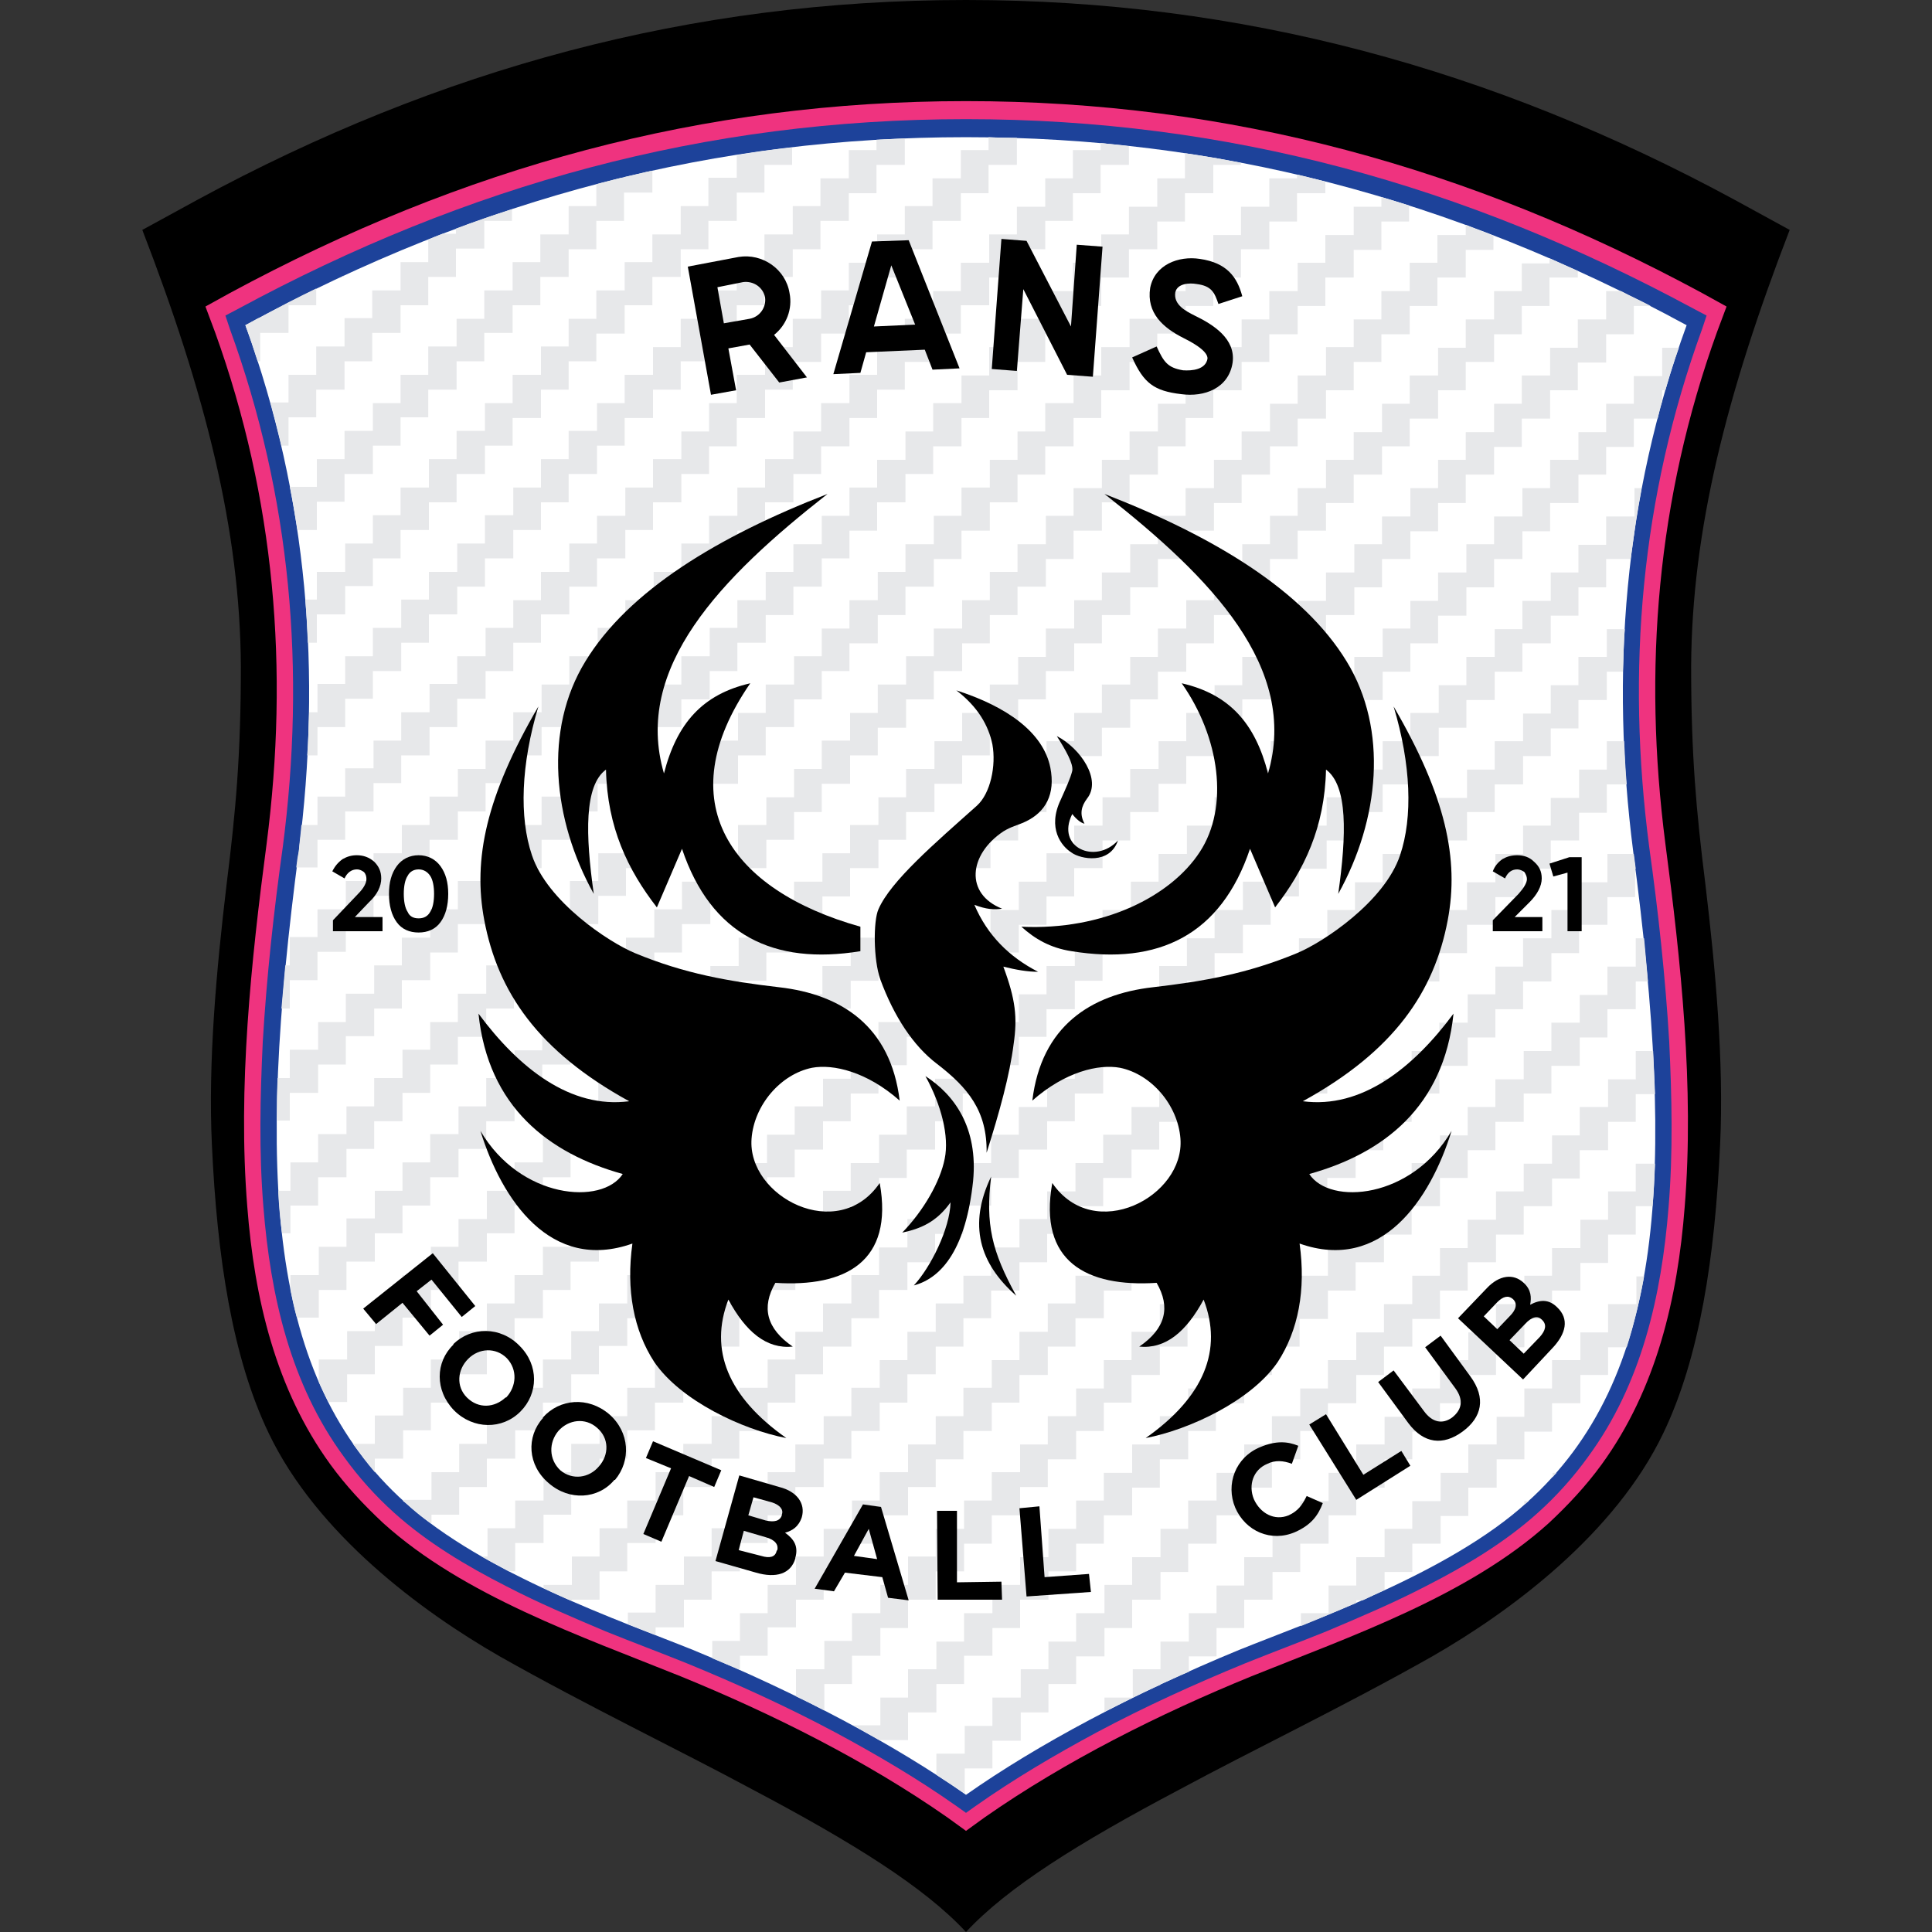
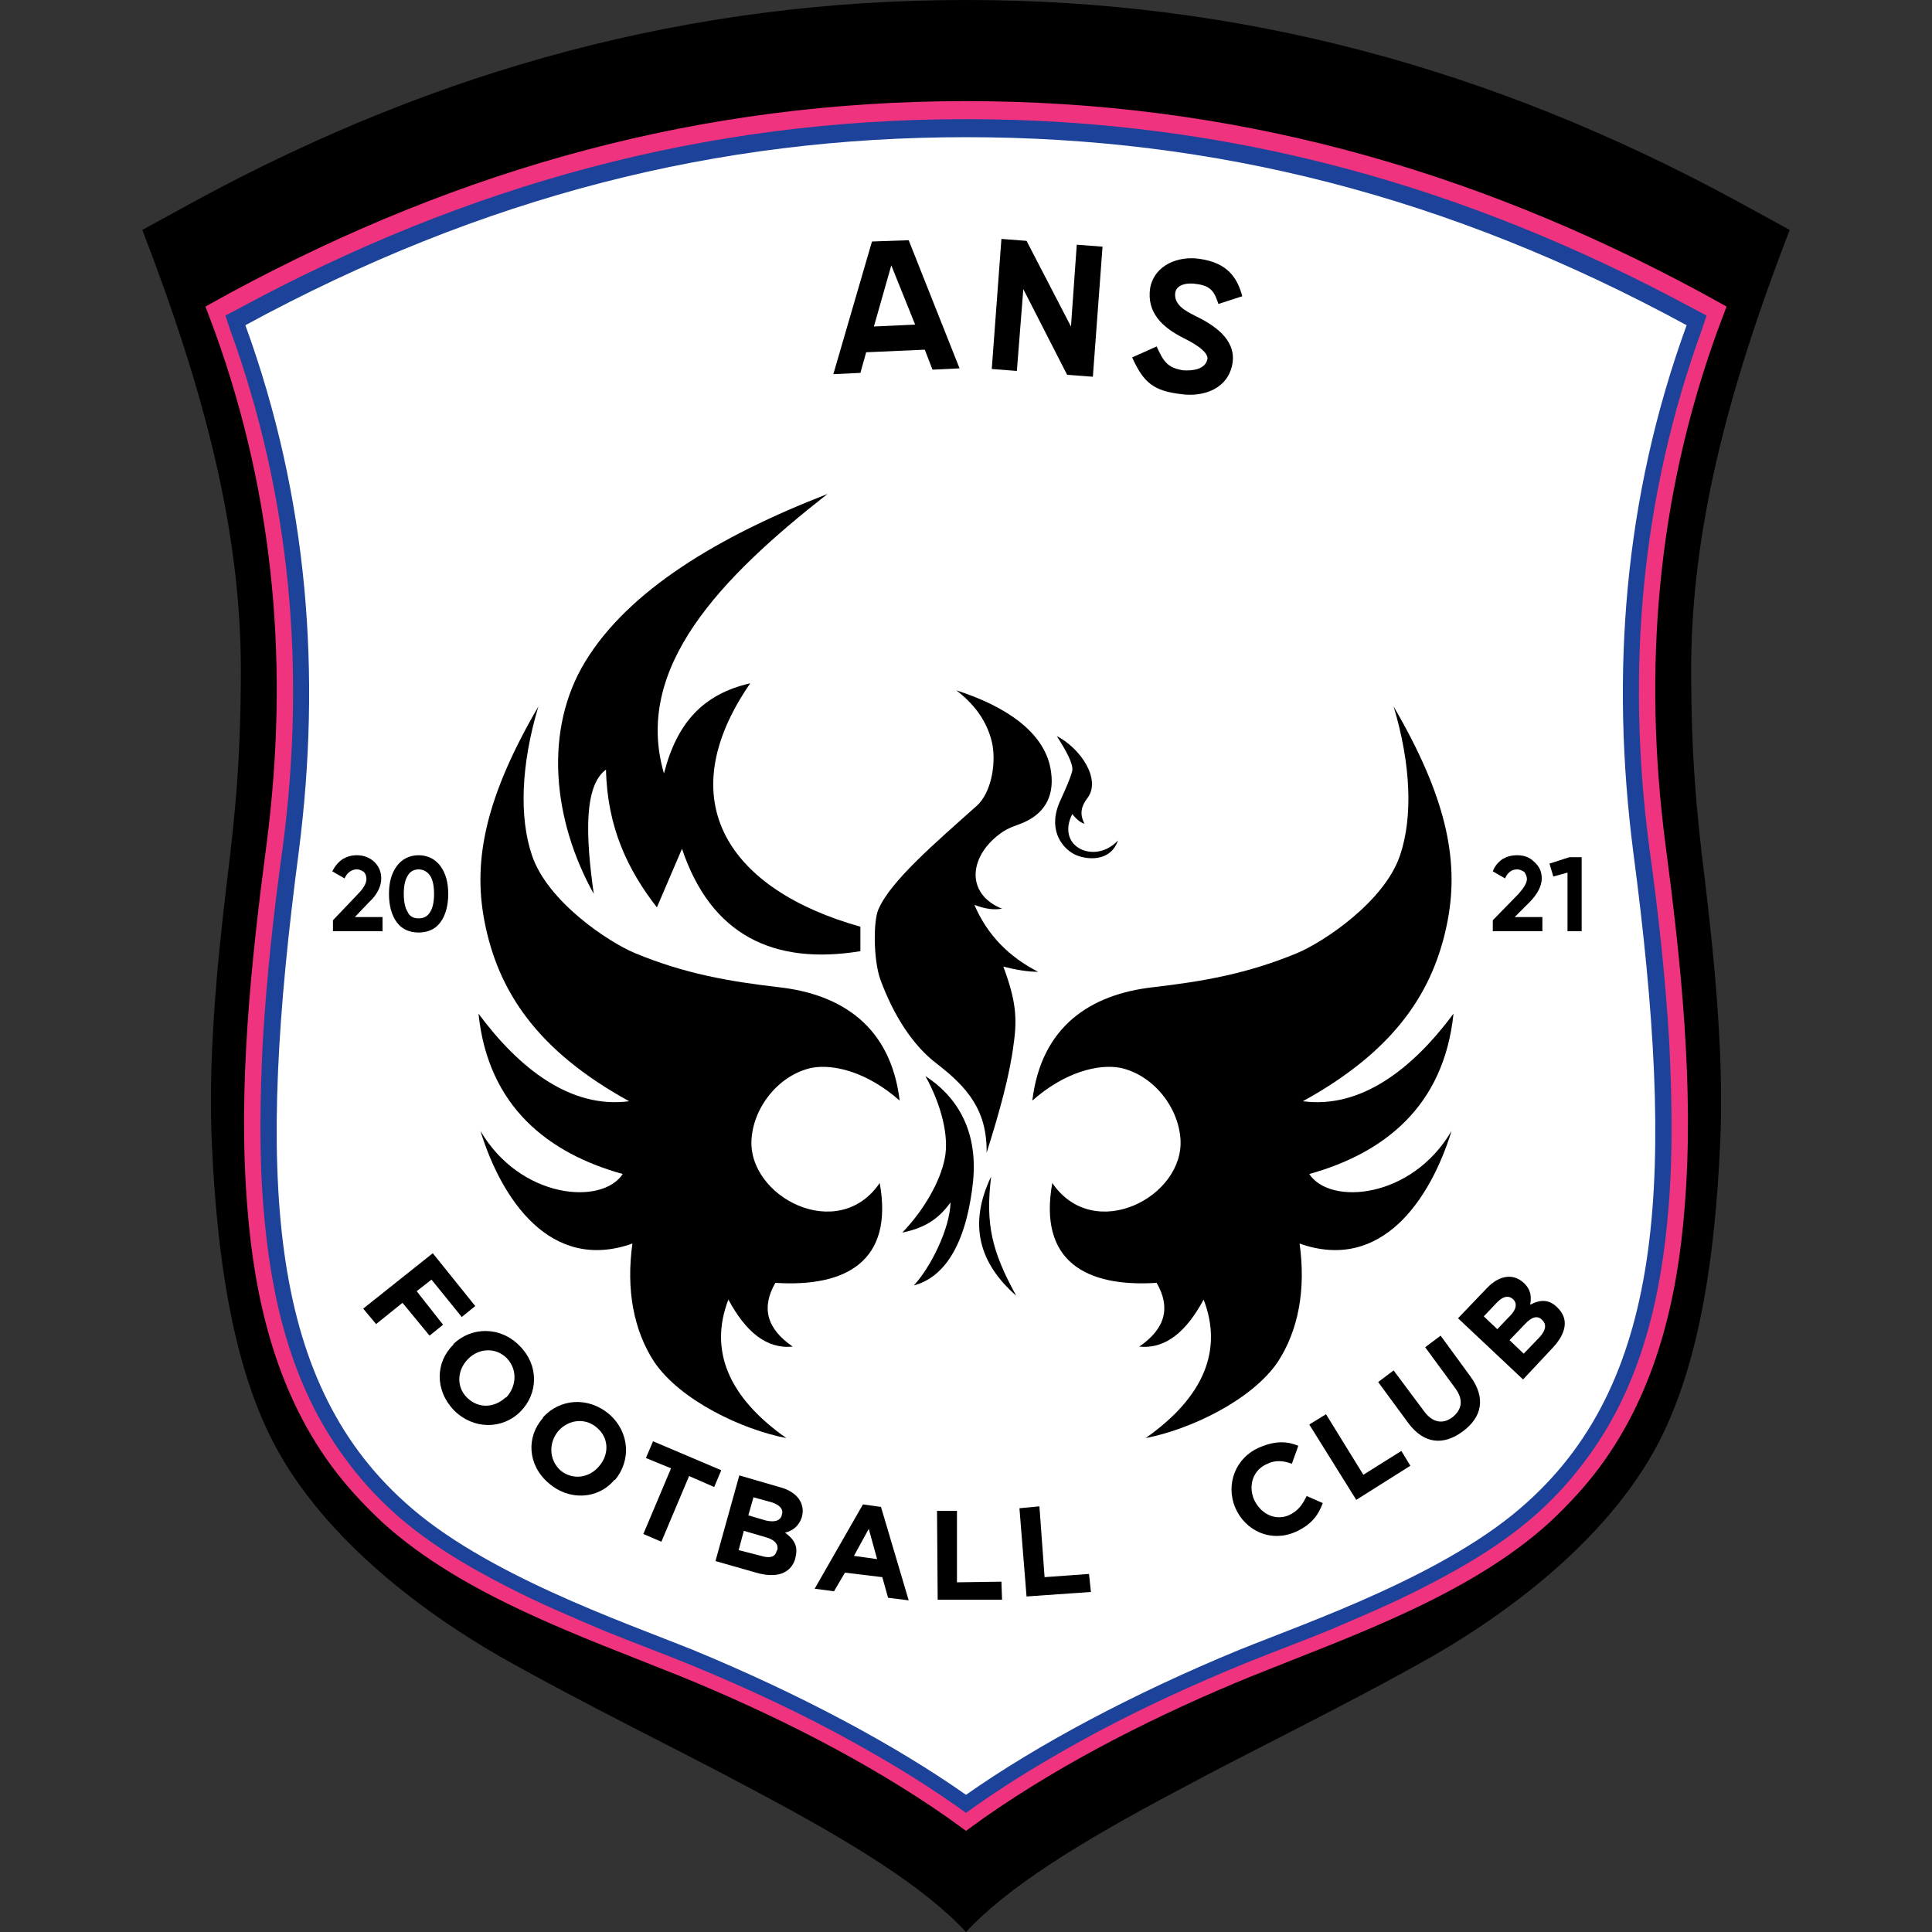
<svg xmlns="http://www.w3.org/2000/svg" width="316px" height="316px" viewBox="0 0 316 316" version="1.1">
  <rect x="0" y="0" width="316" height="316" fill="#333333" stroke="none" />
  <g id="surface1">
    <path style=" stroke:none;fill-rule:evenodd;fill:rgb(0%,0%,0%);fill-opacity:1;" d="M 32.336 32.652 C 71.836 11.27 112.918 0 158 0 C 203.082 0 244.164 11.27 283.664 32.652 L 292.723 37.605 C 282.398 64.359 276.711 86.793 276.605 109.02 C 276.605 123.555 277.449 132.719 278.922 144.516 C 280.609 158.633 281.977 173.695 281.344 187.176 C 280.504 205.715 277.977 222.043 272.074 234.367 C 264.176 250.902 247.113 263.543 234.262 270.918 C 219.938 279.027 204.77 286.297 192.867 292.723 C 176.328 301.465 164.742 308.73 158 316 C 151.258 308.73 139.672 301.465 123.133 292.723 C 111.23 286.297 96.062 279.027 81.738 270.918 C 68.887 263.543 51.824 250.902 43.926 234.367 C 38.023 222.043 35.496 205.715 34.656 187.176 C 34.023 173.695 35.391 158.633 37.078 144.516 C 38.551 132.719 39.395 123.555 39.395 109.02 C 39.289 86.793 33.602 64.359 23.277 37.605 Z M 32.336 32.652 " />
    <path style=" stroke:none;fill-rule:evenodd;fill:rgb(93.725%,20%,49.804%);fill-opacity:1;" d="M 280.82 54.352 C 271.023 81.527 268.707 109.441 272.391 137.988 C 274.922 157.156 277.133 177.906 275.551 197.395 C 274.395 212.352 270.918 227.203 261.965 239.527 C 259.438 243.004 256.488 246.164 253.328 249.113 C 240.16 261.016 220.883 267.652 204.664 274.184 C 189.707 280.293 174.328 287.98 161.055 297.25 L 158 299.461 L 154.945 297.25 C 141.672 287.98 126.293 280.293 111.336 274.184 C 95.117 267.652 75.84 261.016 62.672 249.113 C 59.512 246.164 56.562 243.004 54.035 239.527 C 45.082 227.203 41.605 212.352 40.449 197.395 C 38.867 177.906 41.078 157.156 43.609 137.988 C 47.293 109.441 44.977 81.527 35.18 54.352 L 33.602 50.137 L 37.605 47.926 C 75.629 27.387 114.812 16.539 158 16.539 C 201.188 16.539 240.371 27.387 278.395 47.926 L 282.398 50.137 Z M 280.82 54.352 " />
    <path style=" stroke:none;fill-rule:evenodd;fill:rgb(11.373%,25.882%,60.392%);fill-opacity:1;" d="M 158 19.488 C 200.766 19.488 239.527 30.23 277.133 50.559 L 279.133 51.613 L 278.395 53.824 C 268.391 81.316 265.965 109.652 269.758 138.617 C 271.234 149.152 272.391 159.789 273.023 170.43 C 273.445 179.383 273.656 188.441 272.918 197.395 C 271.762 211.93 268.496 226.363 259.754 238.266 C 257.328 241.633 254.59 244.688 251.535 247.43 C 246.164 252.273 239.633 256.172 233.207 259.438 C 227.941 262.176 222.465 264.492 216.988 266.809 C 212.562 268.602 208.035 270.285 203.609 272.074 C 195.395 275.445 187.281 279.133 179.383 283.348 C 172.535 287.035 165.898 290.93 159.477 295.461 L 158 296.512 L 156.523 295.461 C 150.102 290.93 143.465 287.035 136.617 283.348 C 128.719 279.133 120.605 275.445 112.391 272.074 C 107.965 270.285 103.438 268.602 99.012 266.809 C 93.535 264.492 88.059 262.176 82.793 259.438 C 76.367 256.172 69.836 252.273 64.465 247.43 C 61.41 244.688 58.672 241.633 56.246 238.266 C 47.504 226.363 44.238 211.93 43.082 197.395 C 42.344 188.441 42.555 179.383 42.977 170.43 C 43.609 159.789 44.766 149.152 46.242 138.617 C 50.035 109.652 47.609 81.316 37.605 53.824 L 36.867 51.613 L 38.867 50.559 C 76.473 30.23 115.234 19.488 158 19.488 Z M 158 19.488 " />
    <path style=" stroke:none;fill-rule:evenodd;fill:rgb(100%,100%,100%);fill-opacity:1;" d="M 40.133 53.191 C 50.453 81.527 52.562 110.391 48.875 139.25 C 41.922 192.023 43.609 225.414 66.254 245.742 C 79.105 257.434 101.855 265.23 113.34 269.863 C 130.719 277.027 146.309 285.348 158 293.562 C 169.691 285.348 185.281 277.027 202.66 269.863 C 214.145 265.23 236.895 257.434 249.746 245.742 C 272.391 225.414 274.078 192.023 267.125 139.25 C 263.438 110.391 265.547 81.527 275.867 53.191 C 236.895 32.02 198.555 22.438 158 22.438 C 117.445 22.438 79.105 32.02 40.133 53.191 Z M 40.133 53.191 " />
-     <path style=" stroke:none;fill-rule:evenodd;fill:rgb(90.588%,90.98%,91.765%);fill-opacity:1;" d="M 129.664 45.293 L 125.031 45.293 L 125.031 49.93 L 120.5 49.93 L 120.5 54.562 L 115.973 54.562 L 115.973 59.094 L 111.336 59.094 L 111.336 63.727 L 106.809 63.727 L 106.809 68.363 L 102.172 68.363 L 102.172 72.891 L 97.645 72.891 L 97.645 77.523 L 93.008 77.523 L 93.008 82.16 L 88.48 82.16 L 88.48 86.688 L 83.949 86.688 L 83.949 91.324 L 79.316 91.324 L 79.316 95.957 L 74.785 95.957 L 74.785 100.488 L 70.152 100.488 L 70.152 105.121 L 65.621 105.121 L 65.621 109.758 L 60.988 109.758 L 60.988 114.285 L 56.457 114.285 L 56.457 118.922 L 51.93 118.922 L 51.93 123.555 L 50.242 123.555 C 50.453 121.133 50.453 118.816 50.559 116.5 L 51.93 116.5 L 51.93 111.863 L 56.457 111.863 L 56.457 107.336 L 60.988 107.336 L 60.988 102.699 L 65.621 102.699 L 65.621 98.066 L 70.152 98.066 L 70.152 93.535 L 74.785 93.535 L 74.785 88.902 L 79.316 88.902 L 79.316 84.266 L 83.949 84.266 L 83.949 79.738 L 88.48 79.738 L 88.48 75.102 L 93.008 75.102 L 93.008 70.469 L 97.645 70.469 L 97.645 65.938 L 102.172 65.938 L 102.172 61.305 L 106.809 61.305 L 106.809 56.773 L 111.336 56.773 L 111.336 52.141 L 115.973 52.141 L 115.973 47.504 L 120.5 47.504 L 120.5 42.977 L 125.031 42.977 L 125.031 38.34 L 129.664 38.34 L 129.664 33.707 L 134.195 33.707 L 134.195 29.176 L 138.828 29.176 L 138.828 24.543 L 143.359 24.543 L 143.359 22.855 C 144.938 22.754 146.414 22.754 147.992 22.648 L 147.992 26.965 L 143.359 26.965 L 143.359 31.602 L 138.828 31.602 L 138.828 36.129 L 134.195 36.129 L 134.195 40.766 L 129.664 40.766 Z M 40.133 53.191 C 40.871 55.09 41.5 57.09 42.133 59.094 L 42.555 59.094 L 42.555 54.457 L 47.188 54.457 L 47.188 49.93 L 51.719 49.93 L 51.719 47.188 C 48.664 48.664 45.609 50.242 42.555 51.93 L 42.555 52.035 L 42.238 52.035 C 41.5 52.457 40.871 52.773 40.133 53.191 Z M 44.238 65.832 C 44.871 68.258 45.504 70.574 46.031 72.891 L 47.188 72.891 L 47.188 68.258 L 51.719 68.258 L 51.719 63.727 L 56.352 63.727 L 56.352 59.094 L 60.883 59.094 L 60.883 54.457 L 65.516 54.457 L 65.516 49.93 L 70.047 49.93 L 70.047 45.293 L 74.574 45.293 L 74.574 40.66 L 79.211 40.66 L 79.211 36.129 L 83.738 36.129 L 83.738 34.234 C 80.684 35.18 77.629 36.234 74.574 37.395 L 74.574 38.234 L 72.363 38.234 C 71.52 38.551 70.785 38.867 70.047 39.184 L 70.047 42.871 L 65.516 42.871 L 65.516 47.504 L 60.883 47.504 L 60.883 52.035 L 56.352 52.035 L 56.352 56.668 L 51.719 56.668 L 51.719 61.305 L 47.188 61.305 L 47.188 65.832 Z M 47.398 79.633 C 47.926 82.055 48.242 84.371 48.664 86.688 L 51.824 86.688 L 51.824 82.055 L 56.352 82.055 L 56.352 77.523 L 60.988 77.523 L 60.988 72.891 L 65.516 72.891 L 65.516 68.258 L 70.047 68.258 L 70.047 63.727 L 74.68 63.727 L 74.68 59.094 L 79.211 59.094 L 79.211 54.457 L 83.844 54.457 L 83.844 49.93 L 88.375 49.93 L 88.375 45.293 L 93.008 45.293 L 93.008 40.766 L 97.539 40.766 L 97.539 36.129 L 102.066 36.129 L 102.066 31.496 L 106.703 31.496 L 106.703 27.914 C 105.121 28.23 103.648 28.652 102.066 28.965 L 102.066 29.07 L 101.648 29.07 C 100.277 29.387 98.906 29.809 97.539 30.125 L 97.539 33.707 L 93.008 33.707 L 93.008 38.34 L 88.375 38.34 L 88.375 42.871 L 83.844 42.871 L 83.844 47.504 L 79.211 47.504 L 79.211 52.141 L 74.68 52.141 L 74.68 56.668 L 70.047 56.668 L 70.047 61.305 L 65.516 61.305 L 65.516 65.938 L 60.988 65.938 L 60.988 70.469 L 56.352 70.469 L 56.352 75.102 L 51.824 75.102 L 51.824 79.633 Z M 49.93 98.066 C 50.137 100.383 50.242 102.805 50.348 105.121 L 51.824 105.121 L 51.824 100.488 L 56.457 100.488 L 56.457 95.852 L 60.988 95.852 L 60.988 91.324 L 65.516 91.324 L 65.516 86.688 L 70.152 86.688 L 70.152 82.16 L 74.68 82.16 L 74.68 77.523 L 79.316 77.523 L 79.316 72.891 L 83.844 72.891 L 83.844 68.363 L 88.48 68.363 L 88.48 63.727 L 93.008 63.727 L 93.008 59.094 L 97.539 59.094 L 97.539 54.562 L 102.172 54.562 L 102.172 49.93 L 106.703 49.93 L 106.703 45.293 L 111.336 45.293 L 111.336 40.766 L 115.867 40.766 L 115.867 36.129 L 120.5 36.129 L 120.5 31.496 L 125.031 31.496 L 125.031 26.965 L 129.559 26.965 L 129.559 24.121 C 126.504 24.438 123.449 24.859 120.5 25.387 L 120.5 29.07 L 115.867 29.07 L 115.867 33.707 L 111.336 33.707 L 111.336 38.34 L 106.703 38.34 L 106.703 42.871 L 102.172 42.871 L 102.172 47.504 L 97.539 47.504 L 97.539 52.141 L 93.008 52.141 L 93.008 56.668 L 88.48 56.668 L 88.48 61.305 L 83.844 61.305 L 83.844 65.938 L 79.316 65.938 L 79.316 70.469 L 74.68 70.469 L 74.68 75.102 L 70.152 75.102 L 70.152 79.738 L 65.516 79.738 L 65.516 84.266 L 60.988 84.266 L 60.988 88.902 L 56.457 88.902 L 56.457 93.535 L 51.824 93.535 L 51.824 98.066 Z M 49.297 134.934 C 49.191 136.301 48.98 137.777 48.875 139.25 C 48.664 140.094 48.559 141.043 48.453 141.883 L 51.93 141.883 L 51.93 137.355 L 56.457 137.355 L 56.457 132.719 L 61.094 132.719 L 61.094 125.664 L 56.457 125.664 L 56.457 130.297 L 51.93 130.297 L 51.93 134.934 Z M 46.664 157.895 C 46.453 160.316 46.242 162.633 46.031 164.953 L 47.398 164.953 L 47.398 160.316 L 51.93 160.316 L 51.93 155.684 L 56.562 155.684 L 56.562 151.152 L 61.094 151.152 L 61.094 146.52 L 65.727 146.52 L 65.727 141.883 L 70.258 141.883 L 70.258 137.355 L 74.891 137.355 L 74.891 132.719 L 79.422 132.719 L 79.422 125.77 L 74.891 125.77 L 74.891 130.297 L 70.258 130.297 L 70.258 134.934 L 65.727 134.934 L 65.727 139.566 L 61.094 139.566 L 61.094 144.098 L 56.562 144.098 L 56.562 148.73 L 51.93 148.73 L 51.93 153.262 L 47.398 153.262 L 47.398 157.895 Z M 45.398 176.328 C 45.293 178.75 45.293 181.066 45.293 183.281 L 47.398 183.281 L 47.398 178.75 L 52.035 178.75 L 52.035 174.117 L 56.562 174.117 L 56.562 169.48 L 61.199 169.48 L 61.199 164.953 L 65.727 164.953 L 65.727 160.316 L 70.363 160.316 L 70.363 155.789 L 74.891 155.789 L 74.891 151.152 L 79.422 151.152 L 79.422 146.52 L 84.055 146.52 L 84.055 141.988 L 88.586 141.988 L 88.586 137.355 L 93.219 137.355 L 93.219 132.719 L 97.75 132.719 L 97.75 125.77 L 93.219 125.77 L 93.219 130.297 L 88.586 130.297 L 88.586 134.934 L 84.055 134.934 L 84.055 139.566 L 79.422 139.566 L 79.422 144.098 L 74.891 144.098 L 74.891 148.73 L 70.363 148.73 L 70.363 153.367 L 65.727 153.367 L 65.727 157.895 L 61.199 157.895 L 61.199 162.531 L 56.562 162.531 L 56.562 167.164 L 52.035 167.164 L 52.035 171.691 L 47.398 171.691 L 47.398 176.328 Z M 45.504 194.762 C 45.609 197.078 45.82 199.5 46.137 201.715 L 47.504 201.715 L 47.504 197.184 L 52.035 197.184 L 52.035 192.551 L 56.668 192.551 L 56.668 187.914 L 61.199 187.914 L 61.199 183.387 L 65.832 183.387 L 65.832 178.75 L 70.363 178.75 L 70.363 174.117 L 74.891 174.117 L 74.891 169.586 L 79.527 169.586 L 79.527 164.953 L 84.055 164.953 L 84.055 160.316 L 88.691 160.316 L 88.691 155.789 L 93.219 155.789 L 93.219 151.152 L 97.855 151.152 L 97.855 146.52 L 102.383 146.52 L 102.383 141.988 L 106.914 141.988 L 106.914 137.355 L 111.547 137.355 L 111.547 132.719 L 116.078 132.719 L 116.078 125.77 L 111.547 125.77 L 111.547 130.402 L 106.914 130.402 L 106.914 134.934 L 102.383 134.934 L 102.383 139.566 L 97.855 139.566 L 97.855 144.098 L 93.219 144.098 L 93.219 148.73 L 88.691 148.73 L 88.691 153.367 L 84.055 153.367 L 84.055 157.895 L 79.527 157.895 L 79.527 162.531 L 74.891 162.531 L 74.891 167.164 L 70.363 167.164 L 70.363 171.691 L 65.832 171.691 L 65.832 176.328 L 61.199 176.328 L 61.199 180.961 L 56.668 180.961 L 56.668 185.492 L 52.035 185.492 L 52.035 190.125 L 47.504 190.125 L 47.504 194.762 Z M 47.504 210.984 C 47.82 212.562 48.137 214.039 48.559 215.512 L 52.141 215.512 L 52.141 210.984 L 56.668 210.984 L 56.668 206.348 L 61.305 206.348 L 61.305 201.715 L 65.832 201.715 L 65.832 197.184 L 70.363 197.184 L 70.363 192.551 L 74.996 192.551 L 74.996 187.914 L 79.527 187.914 L 79.527 183.387 L 84.16 183.387 L 84.16 178.75 L 88.691 178.75 L 88.691 174.117 L 93.324 174.117 L 93.324 169.586 L 97.855 169.586 L 97.855 164.953 L 102.383 164.953 L 102.383 160.316 L 107.02 160.316 L 107.02 155.789 L 111.547 155.789 L 111.547 151.152 L 116.184 151.152 L 116.184 146.625 L 120.711 146.625 L 120.711 141.988 L 125.348 141.988 L 125.348 137.355 L 129.875 137.355 L 129.875 132.824 L 134.406 132.824 L 134.406 125.77 L 129.875 125.77 L 129.875 130.402 L 125.348 130.402 L 125.348 134.934 L 120.711 134.934 L 120.711 139.566 L 116.184 139.566 L 116.184 144.203 L 111.547 144.203 L 111.547 148.73 L 107.02 148.73 L 107.02 153.367 L 102.383 153.367 L 102.383 158 L 97.855 158 L 97.855 162.531 L 93.324 162.531 L 93.324 167.164 L 88.691 167.164 L 88.691 171.797 L 84.16 171.797 L 84.16 176.328 L 79.527 176.328 L 79.527 180.961 L 74.996 180.961 L 74.996 185.492 L 70.363 185.492 L 70.363 190.125 L 65.832 190.125 L 65.832 194.762 L 61.305 194.762 L 61.305 199.289 L 56.668 199.289 L 56.668 203.926 L 52.141 203.926 L 52.141 208.559 L 47.504 208.559 Z M 52.141 226.047 C 52.668 227.203 53.191 228.258 53.719 229.312 L 56.773 229.312 L 56.773 224.781 L 61.305 224.781 L 61.305 220.148 L 65.832 220.148 L 65.832 215.512 L 70.469 215.512 L 70.469 210.984 L 74.996 210.984 L 74.996 206.348 L 79.633 206.348 L 79.633 201.715 L 84.16 201.715 L 84.16 197.184 L 88.797 197.184 L 88.797 192.551 L 93.324 192.551 L 93.324 188.02 L 97.855 188.02 L 97.855 183.387 L 102.488 183.387 L 102.488 178.75 L 107.02 178.75 L 107.02 174.223 L 111.652 174.223 L 111.652 169.586 L 116.184 169.586 L 116.184 164.953 L 120.816 164.953 L 120.816 160.422 L 125.348 160.422 L 125.348 155.789 L 129.875 155.789 L 129.875 151.152 L 134.512 151.152 L 134.512 146.625 L 139.039 146.625 L 139.039 141.988 L 143.676 141.988 L 143.676 137.355 L 148.203 137.355 L 148.203 132.824 L 152.84 132.824 L 152.84 125.77 L 148.203 125.77 L 148.203 130.402 L 143.676 130.402 L 143.676 134.934 L 139.039 134.934 L 139.039 139.566 L 134.512 139.566 L 134.512 144.203 L 129.875 144.203 L 129.875 148.73 L 125.348 148.73 L 125.348 153.367 L 120.816 153.367 L 120.816 158 L 116.184 158 L 116.184 162.531 L 111.652 162.531 L 111.652 167.164 L 107.02 167.164 L 107.02 171.797 L 102.488 171.797 L 102.488 176.328 L 97.855 176.328 L 97.855 180.961 L 93.324 180.961 L 93.324 185.598 L 88.797 185.598 L 88.797 190.125 L 84.16 190.125 L 84.16 194.762 L 79.633 194.762 L 79.633 199.395 L 74.996 199.395 L 74.996 203.926 L 70.469 203.926 L 70.469 208.559 L 65.832 208.559 L 65.832 213.195 L 61.305 213.195 L 61.305 217.723 L 56.773 217.723 L 56.773 222.359 L 52.141 222.359 Z M 57.723 236.156 C 58.883 237.738 60.039 239.316 61.305 240.793 L 61.305 238.578 L 65.938 238.578 L 65.938 231.523 L 61.305 231.523 L 61.305 236.156 Z M 65.938 245.531 C 66.043 245.637 66.148 245.637 66.254 245.742 C 67.52 246.902 68.992 248.164 70.574 249.219 L 70.574 247.742 L 75.102 247.742 L 75.102 243.215 L 79.633 243.215 L 79.633 238.578 L 84.266 238.578 L 84.266 231.523 L 79.633 231.523 L 79.633 236.156 L 75.102 236.156 L 75.102 240.793 L 70.574 240.793 L 70.574 245.32 L 65.938 245.32 Z M 78.789 254.59 C 80.266 255.434 81.738 256.172 83.215 257.012 L 84.266 257.012 L 84.266 252.379 L 88.902 252.379 L 88.902 247.742 L 93.43 247.742 L 93.43 243.215 L 98.066 243.215 L 98.066 238.578 L 102.594 238.578 L 102.594 231.629 L 98.066 231.629 L 98.066 236.156 L 93.43 236.156 L 93.43 240.793 L 88.902 240.793 L 88.902 245.426 L 84.266 245.426 L 84.266 249.957 L 79.738 249.957 L 79.738 254.59 Z M 88.902 259.754 C 90.48 260.488 91.957 261.227 93.535 261.859 L 93.535 261.648 L 98.066 261.648 L 98.066 257.012 L 102.594 257.012 L 102.594 252.379 L 107.23 252.379 L 107.23 247.848 L 111.758 247.848 L 111.758 243.215 L 116.395 243.215 L 116.395 238.578 L 120.922 238.578 L 120.922 231.629 L 116.395 231.629 L 116.395 236.156 L 111.758 236.156 L 111.758 240.793 L 107.23 240.793 L 107.23 245.426 L 102.594 245.426 L 102.594 249.957 L 98.066 249.957 L 98.066 254.59 L 93.535 254.59 L 93.535 259.227 L 88.902 259.227 Z M 102.699 265.652 C 104.281 266.281 105.859 266.914 107.23 267.441 L 107.23 266.176 L 111.863 266.176 L 111.863 261.648 L 116.395 261.648 L 116.395 257.012 L 121.027 257.012 L 121.027 252.379 L 125.559 252.379 L 125.559 247.848 L 130.086 247.848 L 130.086 243.215 L 134.723 243.215 L 134.723 238.578 L 139.25 238.578 L 139.25 231.629 L 134.723 231.629 L 134.723 236.262 L 130.086 236.262 L 130.086 240.793 L 125.559 240.793 L 125.559 245.426 L 121.027 245.426 L 121.027 249.957 L 116.395 249.957 L 116.395 254.59 L 111.863 254.59 L 111.863 259.227 L 107.23 259.227 L 107.23 263.754 L 102.699 263.754 Z M 116.5 271.234 C 117.973 271.867 119.555 272.496 121.027 273.129 L 121.027 270.812 L 125.559 270.812 L 125.559 266.176 L 130.191 266.176 L 130.191 261.648 L 134.723 261.648 L 134.723 257.012 L 139.355 257.012 L 139.355 252.484 L 143.887 252.484 L 143.887 247.848 L 148.52 247.848 L 148.52 243.215 L 153.051 243.215 L 153.051 238.684 L 157.578 238.684 L 157.578 231.629 L 153.051 231.629 L 153.051 236.262 L 148.52 236.262 L 148.52 240.793 L 143.887 240.793 L 143.887 245.426 L 139.355 245.426 L 139.355 250.062 L 134.723 250.062 L 134.723 254.59 L 130.191 254.59 L 130.191 259.227 L 125.559 259.227 L 125.559 263.859 L 121.027 263.859 L 121.027 268.391 L 116.5 268.391 Z M 130.191 277.449 C 131.773 278.184 133.246 278.922 134.828 279.766 L 134.828 275.445 L 139.355 275.445 L 139.355 270.812 L 143.992 270.812 L 143.992 266.281 L 148.52 266.281 L 148.52 261.648 L 153.051 261.648 L 153.051 257.012 L 157.684 257.012 L 157.684 252.484 L 162.215 252.484 L 162.215 247.848 L 166.848 247.848 L 166.848 243.215 L 171.379 243.215 L 171.379 238.684 L 176.012 238.684 L 176.012 231.629 L 171.379 231.629 L 171.379 236.262 L 166.848 236.262 L 166.848 240.793 L 162.215 240.793 L 162.215 245.426 L 157.684 245.426 L 157.684 250.062 L 153.051 250.062 L 153.051 254.59 L 148.52 254.59 L 148.52 259.227 L 143.992 259.227 L 143.992 263.859 L 139.355 263.859 L 139.355 268.391 L 134.828 268.391 L 134.828 273.023 L 130.191 273.023 Z M 139.566 282.188 C 141.043 283.031 142.516 283.875 143.992 284.715 L 143.992 284.609 L 148.52 284.609 L 148.52 280.082 L 153.156 280.082 L 153.156 275.445 L 157.684 275.445 L 157.684 270.812 L 162.32 270.812 L 162.32 266.281 L 166.848 266.281 L 166.848 261.648 L 171.484 261.648 L 171.484 257.012 L 176.012 257.012 L 176.012 252.484 L 180.543 252.484 L 180.543 247.848 L 185.176 247.848 L 185.176 243.32 L 189.707 243.32 L 189.707 238.684 L 194.34 238.684 L 194.34 231.629 L 189.707 231.629 L 189.707 236.262 L 185.176 236.262 L 185.176 240.898 L 180.543 240.898 L 180.543 245.426 L 176.012 245.426 L 176.012 250.062 L 171.484 250.062 L 171.484 254.695 L 166.848 254.695 L 166.848 259.227 L 162.32 259.227 L 162.32 263.859 L 157.684 263.859 L 157.684 268.496 L 153.156 268.496 L 153.156 273.023 L 148.52 273.023 L 148.52 277.66 L 143.992 277.66 L 143.992 282.188 Z M 153.156 290.297 C 154.734 291.352 156.316 292.301 157.789 293.352 L 157.789 289.246 L 162.32 289.246 L 162.32 284.715 L 166.953 284.715 L 166.953 280.082 L 171.484 280.082 L 171.484 275.445 L 176.012 275.445 L 176.012 270.918 L 180.648 270.918 L 180.648 266.281 L 185.176 266.281 L 185.176 261.648 L 189.812 261.648 L 189.812 257.117 L 194.34 257.117 L 194.34 252.484 L 198.977 252.484 L 198.977 247.848 L 203.504 247.848 L 203.504 243.32 L 208.035 243.32 L 208.035 238.684 L 212.668 238.684 L 212.668 231.629 L 208.035 231.629 L 208.035 236.262 L 203.504 236.262 L 203.504 240.898 L 198.977 240.898 L 198.977 245.426 L 194.34 245.426 L 194.34 250.062 L 189.812 250.062 L 189.812 254.695 L 185.176 254.695 L 185.176 259.227 L 180.648 259.227 L 180.648 263.859 L 176.012 263.859 L 176.012 268.496 L 171.484 268.496 L 171.484 273.023 L 166.953 273.023 L 166.953 277.66 L 162.32 277.66 L 162.32 282.293 L 157.789 282.293 L 157.789 286.824 L 153.156 286.824 Z M 176.117 282.398 L 176.434 282.293 L 176.117 282.293 Z M 180.648 279.977 C 183.598 278.5 186.652 276.922 189.812 275.551 L 189.812 275.445 C 191.391 274.816 192.867 274.078 194.445 273.445 L 194.445 270.918 L 198.977 270.918 L 198.977 266.281 L 203.504 266.281 L 203.504 261.648 L 208.137 261.648 L 208.137 257.117 L 212.668 257.117 L 212.668 252.484 L 217.301 252.484 L 217.301 247.848 L 221.832 247.848 L 221.832 243.32 L 226.465 243.32 L 226.465 238.684 L 230.996 238.684 L 230.996 231.734 L 226.465 231.734 L 226.465 236.262 L 221.832 236.262 L 221.832 240.898 L 217.301 240.898 L 217.301 245.531 L 212.668 245.531 L 212.668 250.062 L 208.137 250.062 L 208.137 254.695 L 203.504 254.695 L 203.504 259.332 L 198.977 259.332 L 198.977 263.859 L 194.445 263.859 L 194.445 268.496 L 189.812 268.496 L 189.812 273.023 L 185.281 273.023 L 185.281 277.66 L 180.648 277.66 Z M 212.773 265.965 C 215.617 264.809 218.672 263.543 221.832 262.176 L 221.832 261.754 L 222.887 261.754 C 224.043 261.227 225.203 260.594 226.465 260.066 L 226.465 257.117 L 230.996 257.117 L 230.996 252.484 L 235.629 252.484 L 235.629 247.953 L 240.16 247.953 L 240.16 243.32 L 244.793 243.32 L 244.793 238.684 L 249.324 238.684 L 249.324 231.734 L 244.793 231.734 L 244.793 236.262 L 240.16 236.262 L 240.16 240.898 L 235.629 240.898 L 235.629 245.531 L 230.996 245.531 L 230.996 250.062 L 226.465 250.062 L 226.465 254.695 L 221.832 254.695 L 221.832 259.332 L 217.301 259.332 L 217.301 263.859 L 212.773 263.859 Z M 249.324 246.059 C 249.535 245.953 249.641 245.848 249.746 245.742 C 249.852 245.637 249.957 245.637 250.062 245.531 L 249.324 245.531 Z M 253.957 241.633 C 254.168 241.32 254.379 241.109 254.59 240.898 L 253.957 240.898 Z M 266.07 220.355 C 267.23 216.672 268.18 212.773 268.914 208.77 L 267.652 208.77 L 267.652 213.301 L 263.016 213.301 L 263.016 217.934 L 258.488 217.934 L 258.488 222.465 L 253.852 222.465 L 253.852 227.098 L 249.324 227.098 L 249.324 234.156 L 253.852 234.156 L 253.852 229.52 L 258.488 229.52 L 258.488 224.887 L 263.016 224.887 L 263.016 220.355 Z M 270.285 197.289 C 270.496 195.078 270.602 192.762 270.707 190.336 L 267.547 190.336 L 267.547 194.867 L 263.016 194.867 L 263.016 199.5 L 258.488 199.5 L 258.488 204.137 L 253.852 204.137 L 253.852 208.664 L 249.324 208.664 L 249.324 213.301 L 244.688 213.301 L 244.688 217.934 L 240.16 217.934 L 240.16 222.465 L 235.523 222.465 L 235.523 227.098 L 230.996 227.098 L 230.996 234.156 L 235.523 234.156 L 235.523 229.52 L 240.16 229.52 L 240.16 224.887 L 244.688 224.887 L 244.688 220.355 L 249.324 220.355 L 249.324 215.723 L 253.852 215.723 L 253.852 211.09 L 258.488 211.09 L 258.488 206.559 L 263.016 206.559 L 263.016 201.926 L 267.547 201.926 L 267.547 197.289 Z M 270.707 178.961 C 270.602 176.645 270.496 174.328 270.391 171.902 L 267.547 171.902 L 267.547 176.539 L 263.016 176.539 L 263.016 181.066 L 258.383 181.066 L 258.383 185.703 L 253.852 185.703 L 253.852 190.336 L 249.219 190.336 L 249.219 194.867 L 244.688 194.867 L 244.688 199.5 L 240.055 199.5 L 240.055 204.137 L 235.523 204.137 L 235.523 208.664 L 230.996 208.664 L 230.996 213.301 L 226.363 213.301 L 226.363 217.934 L 221.832 217.934 L 221.832 222.465 L 217.199 222.465 L 217.199 227.098 L 212.668 227.098 L 212.668 234.051 L 217.199 234.051 L 217.199 229.52 L 221.832 229.52 L 221.832 224.887 L 226.363 224.887 L 226.363 220.254 L 230.996 220.254 L 230.996 215.723 L 235.523 215.723 L 235.523 211.09 L 240.055 211.09 L 240.055 206.453 L 244.688 206.453 L 244.688 201.926 L 249.219 201.926 L 249.219 197.289 L 253.852 197.289 L 253.852 192.762 L 258.383 192.762 L 258.383 188.125 L 263.016 188.125 L 263.016 183.492 L 267.547 183.492 L 267.547 178.961 Z M 269.547 160.527 C 269.336 158.211 269.125 155.895 268.914 153.469 L 267.547 153.469 L 267.547 158.105 L 262.91 158.105 L 262.91 162.738 L 258.383 162.738 L 258.383 167.27 L 253.746 167.27 L 253.746 171.902 L 249.219 171.902 L 249.219 176.539 L 244.586 176.539 L 244.586 181.066 L 240.055 181.066 L 240.055 185.703 L 235.523 185.703 L 235.523 190.23 L 230.891 190.23 L 230.891 194.867 L 226.363 194.867 L 226.363 199.5 L 221.727 199.5 L 221.727 204.031 L 217.199 204.031 L 217.199 208.664 L 212.562 208.664 L 212.562 213.301 L 208.035 213.301 L 208.035 217.828 L 203.504 217.828 L 203.504 222.465 L 198.871 222.465 L 198.871 227.098 L 194.34 227.098 L 194.34 234.051 L 198.871 234.051 L 198.871 229.52 L 203.504 229.52 L 203.504 224.887 L 208.035 224.887 L 208.035 220.254 L 212.562 220.254 L 212.562 215.723 L 217.199 215.723 L 217.199 211.09 L 221.727 211.09 L 221.727 206.453 L 226.363 206.453 L 226.363 201.926 L 230.891 201.926 L 230.891 197.289 L 235.523 197.289 L 235.523 192.656 L 240.055 192.656 L 240.055 188.125 L 244.586 188.125 L 244.586 183.492 L 249.219 183.492 L 249.219 178.855 L 253.746 178.855 L 253.746 174.328 L 258.383 174.328 L 258.383 169.691 L 262.91 169.691 L 262.91 165.059 L 267.547 165.059 L 267.547 160.527 Z M 267.547 142.094 C 267.441 141.254 267.336 140.516 267.23 139.672 L 262.91 139.672 L 262.91 144.309 L 258.277 144.309 L 258.277 148.836 L 253.746 148.836 L 253.746 153.469 L 249.113 153.469 L 249.113 158.105 L 244.586 158.105 L 244.586 162.633 L 240.055 162.633 L 240.055 167.27 L 235.422 167.27 L 235.422 171.902 L 230.891 171.902 L 230.891 176.434 L 226.258 176.434 L 226.258 181.066 L 221.727 181.066 L 221.727 185.703 L 217.094 185.703 L 217.094 190.23 L 212.562 190.23 L 212.562 194.867 L 208.035 194.867 L 208.035 199.5 L 203.398 199.5 L 203.398 204.031 L 198.871 204.031 L 198.871 208.664 L 194.234 208.664 L 194.234 213.301 L 189.707 213.301 L 189.707 217.828 L 185.07 217.828 L 185.07 222.465 L 180.543 222.465 L 180.543 227.098 L 176.012 227.098 L 176.012 234.051 L 180.543 234.051 L 180.543 229.414 L 185.07 229.414 L 185.07 224.887 L 189.707 224.887 L 189.707 220.254 L 194.234 220.254 L 194.234 215.617 L 198.871 215.617 L 198.871 211.09 L 203.398 211.09 L 203.398 206.453 L 208.035 206.453 L 208.035 201.926 L 212.562 201.926 L 212.562 197.289 L 217.094 197.289 L 217.094 192.656 L 221.727 192.656 L 221.727 188.125 L 226.258 188.125 L 226.258 183.492 L 230.891 183.492 L 230.891 178.855 L 235.422 178.855 L 235.422 174.328 L 240.055 174.328 L 240.055 169.691 L 244.586 169.691 L 244.586 165.059 L 249.113 165.059 L 249.113 160.527 L 253.746 160.527 L 253.746 155.895 L 258.277 155.895 L 258.277 151.258 L 262.91 151.258 L 262.91 146.73 L 267.441 146.73 L 267.441 142.094 Z M 266.07 128.297 C 265.863 125.98 265.758 123.66 265.652 121.238 L 262.809 121.238 L 262.809 128.297 Z M 265.441 109.863 C 265.547 107.547 265.547 105.227 265.758 102.91 L 262.809 102.91 L 262.809 107.441 L 258.172 107.441 L 258.172 112.074 L 253.645 112.074 L 253.645 116.711 L 249.113 116.711 L 249.113 121.238 L 244.48 121.238 L 244.48 128.297 L 249.113 128.297 L 249.113 123.66 L 253.645 123.66 L 253.645 119.133 L 258.172 119.133 L 258.172 114.496 L 262.809 114.496 L 262.809 109.863 Z M 266.703 91.43 C 266.914 89.953 267.125 88.48 267.336 87.004 L 267.336 86.898 C 267.652 84.582 268.074 82.16 268.496 79.844 L 267.336 79.844 L 267.336 84.477 L 262.703 84.477 L 262.703 89.113 L 258.172 89.113 L 258.172 93.641 L 253.645 93.641 L 253.645 98.277 L 249.008 98.277 L 249.008 102.91 L 244.48 102.91 L 244.48 107.441 L 239.844 107.441 L 239.844 112.074 L 235.316 112.074 L 235.316 116.605 L 230.68 116.605 L 230.68 121.238 L 226.152 121.238 L 226.152 128.297 L 230.68 128.297 L 230.68 123.66 L 235.316 123.66 L 235.316 119.027 L 239.844 119.027 L 239.844 114.496 L 244.48 114.496 L 244.48 109.863 L 249.008 109.863 L 249.008 105.227 L 253.645 105.227 L 253.645 100.699 L 258.172 100.699 L 258.172 96.062 L 262.703 96.062 L 262.703 91.43 Z M 271.129 68.465 C 271.34 67.52 271.551 66.57 271.867 65.621 L 271.867 63.832 L 272.391 63.832 C 273.023 61.516 273.762 59.199 274.605 56.879 L 271.867 56.879 L 271.867 61.516 L 267.23 61.516 L 267.23 66.043 L 262.703 66.043 L 262.703 70.68 L 258.172 70.68 L 258.172 75.207 L 253.539 75.207 L 253.539 79.844 L 249.008 79.844 L 249.008 84.477 L 244.375 84.477 L 244.375 89.008 L 239.844 89.008 L 239.844 93.641 L 235.211 93.641 L 235.211 98.277 L 230.68 98.277 L 230.68 102.805 L 226.152 102.805 L 226.152 107.441 L 221.516 107.441 L 221.516 112.074 L 216.988 112.074 L 216.988 116.605 L 212.352 116.605 L 212.352 121.238 L 207.824 121.238 L 207.824 128.297 L 212.352 128.297 L 212.352 123.66 L 216.988 123.66 L 216.988 119.027 L 221.516 119.027 L 221.516 114.496 L 226.152 114.496 L 226.152 109.863 L 230.68 109.863 L 230.68 105.227 L 235.211 105.227 L 235.211 100.699 L 239.844 100.699 L 239.844 96.062 L 244.375 96.062 L 244.375 91.43 L 249.008 91.43 L 249.008 86.898 L 253.539 86.898 L 253.539 82.266 L 258.172 82.266 L 258.172 77.629 L 262.703 77.629 L 262.703 73.102 L 267.23 73.102 L 267.23 68.465 Z M 269.969 50.035 C 268.391 49.191 266.703 48.453 265.125 47.609 L 262.703 47.609 L 262.703 52.246 L 258.066 52.246 L 258.066 56.879 L 253.539 56.879 L 253.539 61.41 L 248.902 61.41 L 248.902 66.043 L 244.375 66.043 L 244.375 70.68 L 239.738 70.68 L 239.738 75.207 L 235.211 75.207 L 235.211 79.844 L 230.68 79.844 L 230.68 84.477 L 226.047 84.477 L 226.047 89.008 L 221.516 89.008 L 221.516 93.641 L 216.883 93.641 L 216.883 98.277 L 212.352 98.277 L 212.352 102.805 L 207.719 102.805 L 207.719 107.441 L 203.188 107.441 L 203.188 112.074 L 198.66 112.074 L 198.66 116.605 L 194.023 116.605 L 194.023 121.238 L 189.496 121.238 L 189.496 128.191 L 194.023 128.191 L 194.023 123.66 L 198.66 123.66 L 198.66 119.027 L 203.188 119.027 L 203.188 114.391 L 207.719 114.391 L 207.719 109.863 L 212.352 109.863 L 212.352 105.227 L 216.883 105.227 L 216.883 100.594 L 221.516 100.594 L 221.516 96.062 L 226.047 96.062 L 226.047 91.43 L 230.68 91.43 L 230.68 86.898 L 235.211 86.898 L 235.211 82.266 L 239.738 82.266 L 239.738 77.629 L 244.375 77.629 L 244.375 73.102 L 248.902 73.102 L 248.902 68.465 L 253.539 68.465 L 253.539 63.832 L 258.066 63.832 L 258.066 59.301 L 262.703 59.301 L 262.703 54.668 L 267.23 54.668 L 267.23 50.035 Z M 258.066 44.344 C 256.488 43.609 255.012 42.977 253.434 42.238 L 253.434 43.082 L 248.902 43.082 L 248.902 47.609 L 244.375 47.609 L 244.375 52.246 L 239.738 52.246 L 239.738 56.879 L 235.211 56.879 L 235.211 61.41 L 230.574 61.41 L 230.574 66.043 L 226.047 66.043 L 226.047 70.68 L 221.41 70.68 L 221.41 75.207 L 216.883 75.207 L 216.883 79.844 L 212.246 79.844 L 212.246 84.371 L 207.719 84.371 L 207.719 89.008 L 203.188 89.008 L 203.188 93.641 L 198.555 93.641 L 198.555 98.172 L 194.023 98.172 L 194.023 102.805 L 189.391 102.805 L 189.391 107.441 L 184.859 107.441 L 184.859 111.969 L 180.227 111.969 L 180.227 116.605 L 175.695 116.605 L 175.695 121.238 L 171.168 121.238 L 171.168 128.191 L 175.695 128.191 L 175.695 123.66 L 180.227 123.66 L 180.227 119.027 L 184.859 119.027 L 184.859 114.391 L 189.391 114.391 L 189.391 109.863 L 194.023 109.863 L 194.023 105.227 L 198.555 105.227 L 198.555 100.594 L 203.188 100.594 L 203.188 96.062 L 207.719 96.062 L 207.719 91.43 L 212.246 91.43 L 212.246 86.793 L 216.883 86.793 L 216.883 82.266 L 221.41 82.266 L 221.41 77.629 L 226.047 77.629 L 226.047 72.996 L 230.574 72.996 L 230.574 68.465 L 235.211 68.465 L 235.211 63.832 L 239.738 63.832 L 239.738 59.199 L 244.375 59.199 L 244.375 54.668 L 248.902 54.668 L 248.902 50.035 L 253.434 50.035 L 253.434 45.398 L 258.066 45.398 Z M 244.27 38.551 C 242.793 37.922 241.215 37.395 239.738 36.762 L 239.738 38.445 L 235.105 38.445 L 235.105 42.977 L 230.574 42.977 L 230.574 47.609 L 225.941 47.609 L 225.941 52.246 L 221.41 52.246 L 221.41 56.773 L 216.883 56.773 L 216.883 61.41 L 212.246 61.41 L 212.246 66.043 L 207.719 66.043 L 207.719 70.574 L 203.082 70.574 L 203.082 75.207 L 198.555 75.207 L 198.555 79.844 L 193.918 79.844 L 193.918 84.371 L 189.391 84.371 L 189.391 89.008 L 184.859 89.008 L 184.859 93.641 L 180.227 93.641 L 180.227 98.172 L 175.695 98.172 L 175.695 102.805 L 171.062 102.805 L 171.062 107.441 L 166.531 107.441 L 166.531 111.969 L 161.898 111.969 L 161.898 116.605 L 157.367 116.605 L 157.367 121.238 L 152.84 121.238 L 152.84 128.191 L 157.367 128.191 L 157.367 123.555 L 161.898 123.555 L 161.898 119.027 L 166.531 119.027 L 166.531 114.391 L 171.062 114.391 L 171.062 109.758 L 175.695 109.758 L 175.695 105.227 L 180.227 105.227 L 180.227 100.594 L 184.859 100.594 L 184.859 96.062 L 189.391 96.062 L 189.391 91.43 L 193.918 91.43 L 193.918 86.793 L 198.555 86.793 L 198.555 82.266 L 203.082 82.266 L 203.082 77.629 L 207.719 77.629 L 207.719 72.996 L 212.246 72.996 L 212.246 68.465 L 216.883 68.465 L 216.883 63.832 L 221.41 63.832 L 221.41 59.199 L 225.941 59.199 L 225.941 54.668 L 230.574 54.668 L 230.574 50.035 L 235.105 50.035 L 235.105 45.398 L 239.738 45.398 L 239.738 40.871 L 244.27 40.871 Z M 230.469 33.602 C 228.996 33.18 227.414 32.652 225.941 32.23 L 225.941 33.812 L 221.41 33.812 L 221.41 38.445 L 216.777 38.445 L 216.777 42.977 L 212.246 42.977 L 212.246 47.609 L 207.613 47.609 L 207.613 52.246 L 203.082 52.246 L 203.082 56.773 L 198.449 56.773 L 198.449 61.41 L 193.918 61.41 L 193.918 66.043 L 189.391 66.043 L 189.391 70.574 L 184.754 70.574 L 184.754 75.207 L 180.227 75.207 L 180.227 79.844 L 175.59 79.844 L 175.59 84.371 L 171.062 84.371 L 171.062 89.008 L 166.426 89.008 L 166.426 93.535 L 161.898 93.535 L 161.898 98.172 L 157.367 98.172 L 157.367 102.805 L 152.734 102.805 L 152.734 107.336 L 148.203 107.336 L 148.203 111.969 L 143.57 111.969 L 143.57 116.605 L 139.039 116.605 L 139.039 121.133 L 134.406 121.133 L 134.406 128.191 L 139.039 128.191 L 139.039 123.555 L 143.57 123.555 L 143.57 119.027 L 148.203 119.027 L 148.203 114.391 L 152.734 114.391 L 152.734 109.758 L 157.367 109.758 L 157.367 105.227 L 161.898 105.227 L 161.898 100.594 L 166.426 100.594 L 166.426 95.957 L 171.062 95.957 L 171.062 91.43 L 175.59 91.43 L 175.59 86.793 L 180.227 86.793 L 180.227 82.16 L 184.754 82.16 L 184.754 77.629 L 189.391 77.629 L 189.391 72.996 L 193.918 72.996 L 193.918 68.363 L 198.449 68.363 L 198.449 63.832 L 203.082 63.832 L 203.082 59.199 L 207.613 59.199 L 207.613 54.668 L 212.246 54.668 L 212.246 50.035 L 216.777 50.035 L 216.777 45.398 L 221.41 45.398 L 221.41 40.871 L 225.941 40.871 L 225.941 36.234 L 230.469 36.234 Z M 216.777 29.703 C 215.195 29.281 213.723 28.965 212.141 28.547 L 212.141 29.176 L 207.613 29.176 L 207.613 33.812 L 202.977 33.812 L 202.977 38.445 L 198.449 38.445 L 198.449 42.977 L 193.918 42.977 L 193.918 47.609 L 189.285 47.609 L 189.285 52.141 L 184.754 52.141 L 184.754 56.773 L 180.121 56.773 L 180.121 61.41 L 175.59 61.41 L 175.59 65.938 L 170.957 65.938 L 170.957 70.574 L 166.426 70.574 L 166.426 75.207 L 161.898 75.207 L 161.898 79.738 L 157.262 79.738 L 157.262 84.371 L 152.734 84.371 L 152.734 89.008 L 148.098 89.008 L 148.098 93.535 L 143.57 93.535 L 143.57 98.172 L 138.934 98.172 L 138.934 102.805 L 134.406 102.805 L 134.406 107.336 L 129.875 107.336 L 129.875 111.969 L 125.242 111.969 L 125.242 116.605 L 120.711 116.605 L 120.711 121.133 L 116.078 121.133 L 116.078 128.191 L 120.711 128.191 L 120.711 123.555 L 125.242 123.555 L 125.242 118.922 L 129.875 118.922 L 129.875 114.391 L 134.406 114.391 L 134.406 109.758 L 138.934 109.758 L 138.934 105.227 L 143.57 105.227 L 143.57 100.594 L 148.098 100.594 L 148.098 95.957 L 152.734 95.957 L 152.734 91.43 L 157.262 91.43 L 157.262 86.793 L 161.898 86.793 L 161.898 82.16 L 166.426 82.16 L 166.426 77.629 L 170.957 77.629 L 170.957 72.996 L 175.59 72.996 L 175.59 68.363 L 180.121 68.363 L 180.121 63.832 L 184.754 63.832 L 184.754 59.199 L 189.285 59.199 L 189.285 54.562 L 193.918 54.562 L 193.918 50.035 L 198.449 50.035 L 198.449 45.398 L 202.977 45.398 L 202.977 40.766 L 207.613 40.766 L 207.613 36.234 L 212.141 36.234 L 212.141 31.602 L 216.777 31.602 Z M 202.977 26.648 C 199.922 26.016 196.867 25.492 193.812 25.07 L 193.812 29.176 L 189.285 29.176 L 189.285 33.812 L 184.648 33.812 L 184.648 38.34 L 180.121 38.34 L 180.121 42.977 L 175.484 42.977 L 175.484 47.609 L 170.957 47.609 L 170.957 52.141 L 166.426 52.141 L 166.426 56.773 L 161.793 56.773 L 161.793 61.41 L 157.262 61.41 L 157.262 65.938 L 152.629 65.938 L 152.629 70.574 L 148.098 70.574 L 148.098 75.207 L 143.465 75.207 L 143.465 79.738 L 138.934 79.738 L 138.934 84.371 L 134.406 84.371 L 134.406 89.008 L 129.77 89.008 L 129.77 93.535 L 125.242 93.535 L 125.242 98.172 L 120.605 98.172 L 120.605 102.699 L 116.078 102.699 L 116.078 107.336 L 111.441 107.336 L 111.441 111.969 L 106.914 111.969 L 106.914 116.5 L 102.383 116.5 L 102.383 121.133 L 97.75 121.133 L 97.75 128.191 L 102.383 128.191 L 102.383 123.555 L 106.914 123.555 L 106.914 118.922 L 111.441 118.922 L 111.441 114.391 L 116.078 114.391 L 116.078 109.758 L 120.605 109.758 L 120.605 105.121 L 125.242 105.121 L 125.242 100.594 L 129.77 100.594 L 129.77 95.957 L 134.406 95.957 L 134.406 91.324 L 138.934 91.324 L 138.934 86.793 L 143.465 86.793 L 143.465 82.16 L 148.098 82.16 L 148.098 77.523 L 152.629 77.523 L 152.629 72.996 L 157.262 72.996 L 157.262 68.363 L 161.793 68.363 L 161.793 63.832 L 166.426 63.832 L 166.426 59.199 L 170.957 59.199 L 170.957 54.562 L 175.484 54.562 L 175.484 50.035 L 180.121 50.035 L 180.121 45.398 L 184.648 45.398 L 184.648 40.766 L 189.285 40.766 L 189.285 36.234 L 193.812 36.234 L 193.812 31.602 L 198.449 31.602 L 198.449 26.965 L 202.977 26.965 Z M 184.648 23.91 C 183.07 23.699 181.594 23.594 180.016 23.383 L 180.016 24.543 L 175.484 24.543 L 175.484 29.176 L 170.957 29.176 L 170.957 33.812 L 166.32 33.812 L 166.32 38.34 L 161.793 38.34 L 161.793 42.977 L 157.156 42.977 L 157.156 47.609 L 152.629 47.609 L 152.629 52.141 L 147.992 52.141 L 147.992 56.773 L 143.465 56.773 L 143.465 61.305 L 138.934 61.305 L 138.934 65.938 L 134.301 65.938 L 134.301 70.574 L 129.77 70.574 L 129.77 75.102 L 125.137 75.102 L 125.137 79.738 L 120.605 79.738 L 120.605 84.371 L 115.973 84.371 L 115.973 88.902 L 111.441 88.902 L 111.441 93.535 L 106.914 93.535 L 106.914 98.172 L 102.277 98.172 L 102.277 102.699 L 97.75 102.699 L 97.75 107.336 L 93.113 107.336 L 93.113 111.969 L 88.586 111.969 L 88.586 116.5 L 83.949 116.5 L 83.949 121.133 L 79.422 121.133 L 79.422 128.086 L 83.949 128.086 L 83.949 123.555 L 88.586 123.555 L 88.586 118.922 L 93.113 118.922 L 93.113 114.391 L 97.75 114.391 L 97.75 109.758 L 102.277 109.758 L 102.277 105.121 L 106.914 105.121 L 106.914 100.594 L 111.441 100.594 L 111.441 95.957 L 115.973 95.957 L 115.973 91.324 L 120.605 91.324 L 120.605 86.793 L 125.137 86.793 L 125.137 82.16 L 129.77 82.16 L 129.77 77.523 L 134.301 77.523 L 134.301 72.996 L 138.934 72.996 L 138.934 68.363 L 143.465 68.363 L 143.465 63.727 L 147.992 63.727 L 147.992 59.199 L 152.629 59.199 L 152.629 54.562 L 157.156 54.562 L 157.156 49.93 L 161.793 49.93 L 161.793 45.398 L 166.32 45.398 L 166.32 40.766 L 170.957 40.766 L 170.957 36.129 L 175.484 36.129 L 175.484 31.602 L 180.016 31.602 L 180.016 26.965 L 184.648 26.965 Z M 166.32 22.543 C 164.742 22.543 163.266 22.543 161.688 22.438 L 161.688 24.543 L 157.156 24.543 L 157.156 29.176 L 152.523 29.176 L 152.523 33.707 L 147.992 33.707 L 147.992 38.34 L 143.465 38.34 L 143.465 42.977 L 138.828 42.977 L 138.828 47.504 L 134.301 47.504 L 134.301 52.141 L 129.664 52.141 L 129.664 56.773 L 125.137 56.773 L 125.137 61.305 L 120.5 61.305 L 120.5 65.938 L 115.973 65.938 L 115.973 70.574 L 111.441 70.574 L 111.441 75.102 L 106.809 75.102 L 106.809 79.738 L 102.277 79.738 L 102.277 84.371 L 97.645 84.371 L 97.645 88.902 L 93.113 88.902 L 93.113 93.535 L 88.48 93.535 L 88.48 98.172 L 83.949 98.172 L 83.949 102.699 L 79.422 102.699 L 79.422 107.336 L 74.785 107.336 L 74.785 111.863 L 70.258 111.863 L 70.258 116.5 L 65.621 116.5 L 65.621 121.133 L 61.094 121.133 L 61.094 128.086 L 65.621 128.086 L 65.621 123.555 L 70.258 123.555 L 70.258 118.922 L 74.785 118.922 L 74.785 114.285 L 79.422 114.285 L 79.422 109.758 L 83.949 109.758 L 83.949 105.121 L 88.48 105.121 L 88.48 100.488 L 93.113 100.488 L 93.113 95.957 L 97.645 95.957 L 97.645 91.324 L 102.277 91.324 L 102.277 86.688 L 106.809 86.688 L 106.809 82.16 L 111.441 82.16 L 111.441 77.523 L 115.973 77.523 L 115.973 72.996 L 120.5 72.996 L 120.5 68.363 L 125.137 68.363 L 125.137 63.727 L 129.664 63.727 L 129.664 59.199 L 134.301 59.199 L 134.301 54.562 L 138.828 54.562 L 138.828 49.93 L 143.465 49.93 L 143.465 45.398 L 147.992 45.398 L 147.992 40.766 L 152.523 40.766 L 152.523 36.129 L 157.156 36.129 L 157.156 31.602 L 161.688 31.602 L 161.688 26.965 L 166.32 26.965 Z M 56.246 45.082 L 55.828 45.293 L 56.246 45.293 Z M 152.84 151.152 L 148.203 151.152 L 148.203 155.789 L 143.676 155.789 L 143.676 160.422 L 139.145 160.422 L 139.145 164.953 L 134.512 164.953 L 134.512 169.586 L 129.98 169.586 L 129.98 174.223 L 125.348 174.223 L 125.348 178.75 L 120.816 178.75 L 120.816 183.387 L 116.184 183.387 L 116.184 188.02 L 111.652 188.02 L 111.652 192.551 L 107.125 192.551 L 107.125 197.184 L 102.488 197.184 L 102.488 201.82 L 97.961 201.82 L 97.961 206.348 L 93.324 206.348 L 93.324 210.984 L 88.797 210.984 L 88.797 215.617 L 84.16 215.617 L 84.16 220.148 L 79.633 220.148 L 79.633 224.781 L 75.102 224.781 L 75.102 229.414 L 70.469 229.414 L 70.469 233.945 L 65.938 233.945 L 65.938 226.992 L 70.469 226.992 L 70.469 222.359 L 75.102 222.359 L 75.102 217.723 L 79.633 217.723 L 79.633 213.195 L 84.16 213.195 L 84.16 208.559 L 88.797 208.559 L 88.797 203.926 L 93.324 203.926 L 93.324 199.395 L 97.961 199.395 L 97.961 194.762 L 102.488 194.762 L 102.488 190.125 L 107.125 190.125 L 107.125 185.598 L 111.652 185.598 L 111.652 180.961 L 116.184 180.961 L 116.184 176.328 L 120.816 176.328 L 120.816 171.797 L 125.348 171.797 L 125.348 167.164 L 129.98 167.164 L 129.98 162.633 L 134.512 162.633 L 134.512 158 L 139.145 158 L 139.145 153.367 L 143.676 153.367 L 143.676 148.836 L 148.203 148.836 L 148.203 144.203 L 152.84 144.203 L 152.84 139.566 L 157.367 139.566 L 157.367 135.039 L 162.004 135.039 L 162.004 130.402 L 166.531 130.402 L 166.531 125.77 L 171.168 125.77 L 171.168 132.824 L 166.531 132.824 L 166.531 137.461 L 162.004 137.461 L 162.004 141.988 L 157.367 141.988 L 157.367 146.625 L 152.84 146.625 Z M 171.168 151.258 L 166.637 151.258 L 166.637 155.789 L 162.004 155.789 L 162.004 160.422 L 157.473 160.422 L 157.473 165.059 L 152.84 165.059 L 152.84 169.586 L 148.309 169.586 L 148.309 174.223 L 143.676 174.223 L 143.676 178.855 L 139.145 178.855 L 139.145 183.387 L 134.617 183.387 L 134.617 188.02 L 129.98 188.02 L 129.98 192.551 L 125.453 192.551 L 125.453 197.184 L 120.816 197.184 L 120.816 201.82 L 116.289 201.82 L 116.289 206.348 L 111.652 206.348 L 111.652 210.984 L 107.125 210.984 L 107.125 215.617 L 102.594 215.617 L 102.594 220.148 L 97.961 220.148 L 97.961 224.781 L 93.43 224.781 L 93.43 229.414 L 88.797 229.414 L 88.797 233.945 L 84.266 233.945 L 84.266 226.992 L 88.797 226.992 L 88.797 222.359 L 93.43 222.359 L 93.43 217.723 L 97.961 217.723 L 97.961 213.195 L 102.594 213.195 L 102.594 208.559 L 107.125 208.559 L 107.125 204.031 L 111.652 204.031 L 111.652 199.395 L 116.289 199.395 L 116.289 194.762 L 120.816 194.762 L 120.816 190.23 L 125.453 190.23 L 125.453 185.598 L 129.98 185.598 L 129.98 180.961 L 134.617 180.961 L 134.617 176.434 L 139.145 176.434 L 139.145 171.797 L 143.676 171.797 L 143.676 167.164 L 148.309 167.164 L 148.309 162.633 L 152.84 162.633 L 152.84 158 L 157.473 158 L 157.473 153.367 L 162.004 153.367 L 162.004 148.836 L 166.637 148.836 L 166.637 144.203 L 171.168 144.203 L 171.168 139.566 L 175.695 139.566 L 175.695 135.039 L 180.332 135.039 L 180.332 130.402 L 184.859 130.402 L 184.859 125.77 L 189.496 125.77 L 189.496 132.824 L 184.859 132.824 L 184.859 137.461 L 180.332 137.461 L 180.332 141.988 L 175.695 141.988 L 175.695 146.625 L 171.168 146.625 Z M 189.496 151.258 L 184.965 151.258 L 184.965 155.789 L 180.332 155.789 L 180.332 160.422 L 175.801 160.422 L 175.801 165.059 L 171.168 165.059 L 171.168 169.586 L 166.637 169.586 L 166.637 174.223 L 162.109 174.223 L 162.109 178.855 L 157.473 178.855 L 157.473 183.387 L 152.945 183.387 L 152.945 188.02 L 148.309 188.02 L 148.309 192.656 L 143.781 192.656 L 143.781 197.184 L 139.145 197.184 L 139.145 201.82 L 134.617 201.82 L 134.617 206.453 L 130.086 206.453 L 130.086 210.984 L 125.453 210.984 L 125.453 215.617 L 120.922 215.617 L 120.922 220.254 L 116.289 220.254 L 116.289 224.781 L 111.758 224.781 L 111.758 229.414 L 107.125 229.414 L 107.125 233.945 L 102.594 233.945 L 102.594 226.992 L 107.125 226.992 L 107.125 222.359 L 111.758 222.359 L 111.758 217.828 L 116.289 217.828 L 116.289 213.195 L 120.922 213.195 L 120.922 208.559 L 125.453 208.559 L 125.453 204.031 L 130.086 204.031 L 130.086 199.395 L 134.617 199.395 L 134.617 194.762 L 139.145 194.762 L 139.145 190.23 L 143.781 190.23 L 143.781 185.598 L 148.309 185.598 L 148.309 180.961 L 152.945 180.961 L 152.945 176.434 L 157.473 176.434 L 157.473 171.797 L 162.109 171.797 L 162.109 167.164 L 166.637 167.164 L 166.637 162.633 L 171.168 162.633 L 171.168 158 L 175.801 158 L 175.801 153.469 L 180.332 153.469 L 180.332 148.836 L 184.965 148.836 L 184.965 144.203 L 189.496 144.203 L 189.496 139.672 L 194.129 139.672 L 194.129 135.039 L 198.66 135.039 L 198.66 130.402 L 203.188 130.402 L 203.188 125.875 L 207.824 125.875 L 207.824 132.824 L 203.188 132.824 L 203.188 137.461 L 198.66 137.461 L 198.66 141.988 L 194.129 141.988 L 194.129 146.625 L 189.496 146.625 Z M 207.824 151.258 L 203.293 151.258 L 203.293 155.895 L 198.66 155.895 L 198.66 160.422 L 194.129 160.422 L 194.129 165.059 L 189.602 165.059 L 189.602 169.691 L 184.965 169.691 L 184.965 174.223 L 180.438 174.223 L 180.438 178.855 L 175.801 178.855 L 175.801 183.387 L 171.273 183.387 L 171.273 188.02 L 166.637 188.02 L 166.637 192.656 L 162.109 192.656 L 162.109 197.184 L 157.578 197.184 L 157.578 201.82 L 152.945 201.82 L 152.945 206.453 L 148.414 206.453 L 148.414 210.984 L 143.781 210.984 L 143.781 215.617 L 139.25 215.617 L 139.25 220.254 L 134.617 220.254 L 134.617 224.781 L 130.086 224.781 L 130.086 229.414 L 125.559 229.414 L 125.559 234.051 L 120.922 234.051 L 120.922 226.992 L 125.559 226.992 L 125.559 222.359 L 130.086 222.359 L 130.086 217.828 L 134.617 217.828 L 134.617 213.195 L 139.25 213.195 L 139.25 208.559 L 143.781 208.559 L 143.781 204.031 L 148.414 204.031 L 148.414 199.395 L 152.945 199.395 L 152.945 194.867 L 157.578 194.867 L 157.578 190.23 L 162.109 190.23 L 162.109 185.598 L 166.637 185.598 L 166.637 181.066 L 171.273 181.066 L 171.273 176.434 L 175.801 176.434 L 175.801 171.797 L 180.438 171.797 L 180.438 167.27 L 184.965 167.27 L 184.965 162.633 L 189.602 162.633 L 189.602 158 L 194.129 158 L 194.129 153.469 L 198.66 153.469 L 198.66 148.836 L 203.293 148.836 L 203.293 144.203 L 207.824 144.203 L 207.824 139.672 L 212.457 139.672 L 212.457 135.039 L 216.988 135.039 L 216.988 130.402 L 221.621 130.402 L 221.621 125.875 L 226.152 125.875 L 226.152 132.824 L 221.621 132.824 L 221.621 137.461 L 216.988 137.461 L 216.988 142.094 L 212.457 142.094 L 212.457 146.625 L 207.824 146.625 Z M 226.152 151.258 L 221.621 151.258 L 221.621 155.895 L 217.094 155.895 L 217.094 160.422 L 212.457 160.422 L 212.457 165.059 L 207.93 165.059 L 207.93 169.691 L 203.293 169.691 L 203.293 174.223 L 198.766 174.223 L 198.766 178.855 L 194.129 178.855 L 194.129 183.492 L 189.602 183.492 L 189.602 188.02 L 185.07 188.02 L 185.07 192.656 L 180.438 192.656 L 180.438 197.289 L 175.906 197.289 L 175.906 201.82 L 171.273 201.82 L 171.273 206.453 L 166.742 206.453 L 166.742 211.09 L 162.109 211.09 L 162.109 215.617 L 157.578 215.617 L 157.578 220.254 L 153.051 220.254 L 153.051 224.781 L 148.414 224.781 L 148.414 229.414 L 143.887 229.414 L 143.887 234.051 L 139.25 234.051 L 139.25 226.992 L 143.887 226.992 L 143.887 222.465 L 148.414 222.465 L 148.414 217.828 L 153.051 217.828 L 153.051 213.195 L 157.578 213.195 L 157.578 208.664 L 162.109 208.664 L 162.109 204.031 L 166.742 204.031 L 166.742 199.395 L 171.273 199.395 L 171.273 194.867 L 175.906 194.867 L 175.906 190.23 L 180.438 190.23 L 180.438 185.598 L 185.07 185.598 L 185.07 181.066 L 189.602 181.066 L 189.602 176.434 L 194.129 176.434 L 194.129 171.797 L 198.766 171.797 L 198.766 167.27 L 203.293 167.27 L 203.293 162.633 L 207.93 162.633 L 207.93 158 L 212.457 158 L 212.457 153.469 L 217.094 153.469 L 217.094 148.836 L 221.621 148.836 L 221.621 144.309 L 226.152 144.309 L 226.152 139.672 L 230.785 139.672 L 230.785 135.039 L 235.316 135.039 L 235.316 130.508 L 239.949 130.508 L 239.949 125.875 L 244.48 125.875 L 244.48 132.824 L 239.949 132.824 L 239.949 137.461 L 235.316 137.461 L 235.316 142.094 L 230.785 142.094 L 230.785 146.625 L 226.152 146.625 Z M 244.586 151.258 L 239.949 151.258 L 239.949 155.895 L 235.422 155.895 L 235.422 160.527 L 230.785 160.527 L 230.785 165.059 L 226.258 165.059 L 226.258 169.691 L 221.621 169.691 L 221.621 174.223 L 217.094 174.223 L 217.094 178.855 L 212.562 178.855 L 212.562 183.492 L 207.93 183.492 L 207.93 188.02 L 203.398 188.02 L 203.398 192.656 L 198.766 192.656 L 198.766 197.289 L 194.234 197.289 L 194.234 201.82 L 189.602 201.82 L 189.602 206.453 L 185.07 206.453 L 185.07 211.09 L 180.543 211.09 L 180.543 215.617 L 175.906 215.617 L 175.906 220.254 L 171.379 220.254 L 171.379 224.887 L 166.742 224.887 L 166.742 229.414 L 162.215 229.414 L 162.215 234.051 L 157.578 234.051 L 157.578 226.992 L 162.215 226.992 L 162.215 222.465 L 166.742 222.465 L 166.742 217.828 L 171.379 217.828 L 171.379 213.195 L 175.906 213.195 L 175.906 208.664 L 180.543 208.664 L 180.543 204.031 L 185.07 204.031 L 185.07 199.395 L 189.602 199.395 L 189.602 194.867 L 194.234 194.867 L 194.234 190.23 L 198.766 190.23 L 198.766 185.703 L 203.398 185.703 L 203.398 181.066 L 207.93 181.066 L 207.93 176.434 L 212.562 176.434 L 212.562 171.902 L 217.094 171.902 L 217.094 167.27 L 221.621 167.27 L 221.621 162.633 L 226.258 162.633 L 226.258 158.105 L 230.785 158.105 L 230.785 153.469 L 235.422 153.469 L 235.422 148.836 L 239.949 148.836 L 239.949 144.309 L 244.586 144.309 L 244.586 139.672 L 249.113 139.672 L 249.113 135.039 L 253.645 135.039 L 253.645 130.508 L 258.277 130.508 L 258.277 125.875 L 262.809 125.875 L 262.809 132.93 L 258.277 132.93 L 258.277 137.461 L 253.645 137.461 L 253.645 142.094 L 249.113 142.094 L 249.113 146.73 L 244.586 146.73 Z M 244.586 151.258 " />
    <path style=" stroke:none;fill-rule:evenodd;fill:rgb(0%,0%,0%);fill-opacity:1;" d="M 77.734 213.617 L 70.785 204.98 L 59.406 214.039 L 61.516 216.566 L 65.832 213.09 L 70.258 218.461 L 72.469 216.672 L 68.152 211.191 L 70.574 209.297 L 75.523 215.406 Z M 77.734 213.617 " />
    <path style=" stroke:none;fill-rule:evenodd;fill:rgb(0%,0%,0%);fill-opacity:1;" d="M 85.004 220.148 C 81.844 216.883 77.105 216.988 74.156 219.832 L 74.156 219.938 C 71.207 222.781 71.102 227.414 74.262 230.68 C 77.422 233.84 82.16 233.84 85.109 230.891 C 88.059 227.941 88.164 223.309 85.004 220.148 Z M 76.578 222.254 C 78.367 220.461 81.105 220.355 82.898 222.148 C 84.688 224.043 84.477 226.781 82.793 228.574 L 82.688 228.574 C 80.895 230.258 78.262 230.469 76.367 228.574 C 74.574 226.781 74.785 224.043 76.578 222.254 Z M 76.578 222.254 " />
    <path style=" stroke:none;fill-rule:evenodd;fill:rgb(0%,0%,0%);fill-opacity:1;" d="M 99.645 231.312 C 96.168 228.363 91.535 228.785 88.797 231.84 L 88.797 231.945 C 86.059 235 86.27 239.633 89.742 242.582 C 93.113 245.531 97.855 245.215 100.488 242.055 L 100.594 242.055 C 103.227 238.895 103.016 234.262 99.645 231.312 Z M 91.324 234.051 C 93.008 232.156 95.746 231.84 97.645 233.523 C 99.645 235.211 99.645 237.949 97.961 239.844 C 96.379 241.738 93.641 242.16 91.641 240.477 C 89.742 238.684 89.742 235.945 91.324 234.051 Z M 91.324 234.051 " />
    <path style=" stroke:none;fill-rule:evenodd;fill:rgb(0%,0%,0%);fill-opacity:1;" d="M 117.973 240.477 L 106.809 235.734 L 105.648 238.477 L 109.758 240.16 L 105.227 250.902 L 108.176 252.168 L 112.707 241.426 L 116.816 243.215 Z M 117.973 240.477 " />
    <path style=" stroke:none;fill-rule:evenodd;fill:rgb(0%,0%,0%);fill-opacity:1;" d="M 127.453 243.215 L 120.922 241.32 L 117.023 255.328 L 123.66 257.223 C 126.926 258.172 129.348 257.434 130.086 254.906 L 130.086 254.801 C 130.613 252.906 129.875 251.746 128.402 250.691 C 129.559 250.379 130.613 249.746 131.141 248.164 C 131.773 245.953 130.402 243.953 127.453 243.215 Z M 122.398 247.848 L 123.238 244.898 L 126.293 245.742 C 127.559 246.164 128.191 246.902 127.875 247.742 L 127.875 247.848 C 127.559 248.797 126.609 249.008 125.242 248.691 Z M 125.242 251.43 C 126.82 251.852 127.348 252.695 127.137 253.539 L 127.031 253.645 C 126.82 254.695 125.875 254.906 124.504 254.484 L 120.816 253.539 L 121.66 250.379 Z M 125.242 251.43 " />
    <path style=" stroke:none;fill-rule:evenodd;fill:rgb(0%,0%,0%);fill-opacity:1;" d="M 148.625 261.754 L 144.098 246.48 L 141.148 246.059 L 133.246 259.855 L 136.406 260.277 L 138.199 257.223 L 144.309 257.961 L 145.254 261.332 Z M 142.094 250.062 L 143.465 255.012 L 139.672 254.484 Z M 142.094 250.062 " />
    <path style=" stroke:none;fill-rule:evenodd;fill:rgb(0%,0%,0%);fill-opacity:1;" d="M 156.523 258.805 L 156.523 247.113 L 153.262 247.113 L 153.367 261.648 L 163.898 261.648 L 163.793 258.699 Z M 156.523 258.805 " />
    <path style=" stroke:none;fill-rule:evenodd;fill:rgb(0%,0%,0%);fill-opacity:1;" d="M 170.852 257.961 L 170.008 246.375 L 166.742 246.691 L 167.902 261.121 L 178.434 260.383 L 178.117 257.434 Z M 170.852 257.961 " />
    <path style=" stroke:none;fill-rule:evenodd;fill:rgb(0%,0%,0%);fill-opacity:1;" d="M 210.773 247.848 C 208.453 248.797 206.137 247.535 205.086 245.215 C 204.137 242.898 204.98 240.371 207.297 239.422 C 208.559 238.789 209.93 238.895 211.297 239.422 L 212.352 236.473 C 210.562 235.734 208.664 235.629 206.137 236.684 C 202.031 238.371 200.449 242.793 202.031 246.586 C 203.715 250.484 207.93 252.273 211.824 250.59 C 214.457 249.43 215.617 247.848 216.355 245.848 L 213.723 244.688 C 212.984 246.164 212.352 247.113 210.773 247.848 Z M 210.773 247.848 " />
    <path style=" stroke:none;fill-rule:evenodd;fill:rgb(0%,0%,0%);fill-opacity:1;" d="M 222.992 241.215 L 216.883 231.312 L 214.145 232.996 L 221.832 245.32 L 230.68 239.738 L 229.207 237.316 Z M 222.992 241.215 " />
    <path style=" stroke:none;fill-rule:evenodd;fill:rgb(0%,0%,0%);fill-opacity:1;" d="M 232.891 230.785 L 227.941 224.148 L 225.414 226.047 L 230.363 232.785 C 232.891 236.156 236.051 236.473 239.211 234.156 C 242.371 231.84 243.109 228.68 240.477 225.098 L 235.629 218.461 L 233.102 220.355 L 238.055 227.098 C 239.422 228.996 239.105 230.574 237.527 231.84 C 235.945 232.996 234.262 232.68 232.891 230.785 Z M 232.891 230.785 " />
    <path style=" stroke:none;fill-rule:evenodd;fill:rgb(0%,0%,0%);fill-opacity:1;" d="M 247.008 215.195 L 244.898 217.406 L 242.688 215.301 L 244.898 212.984 C 245.848 212.035 246.691 211.824 247.43 212.457 C 248.27 213.195 247.953 214.246 247.008 215.195 Z M 249.219 209.824 C 247.535 208.242 245.215 208.559 243.215 210.668 L 238.477 215.617 L 249.113 225.625 L 253.852 220.566 C 256.172 218.145 256.699 215.723 254.695 213.828 C 253.328 212.457 251.852 212.562 250.273 213.406 C 250.484 212.246 250.484 210.984 249.219 209.824 Z M 249.219 221.41 L 246.902 219.199 L 249.43 216.566 C 250.59 215.301 251.535 215.195 252.168 215.828 L 252.273 215.934 C 253.012 216.672 252.801 217.617 251.852 218.672 Z M 249.219 221.41 " />
-     <path style=" stroke:none;fill-rule:evenodd;fill:rgb(0%,0%,0%);fill-opacity:1;" d="M 126.609 54.773 C 128.613 53.191 129.664 50.559 129.137 47.926 C 128.508 44.031 124.715 41.395 120.816 42.027 L 112.496 43.609 C 113.762 50.559 115.023 57.617 116.289 64.57 L 120.395 63.832 L 119.133 56.984 L 122.609 56.352 L 127.453 62.566 L 131.984 61.727 Z M 122.609 52.141 L 118.395 52.879 L 117.34 46.98 L 121.555 46.137 C 123.238 45.926 124.82 46.98 125.137 48.664 C 125.348 50.242 124.293 51.824 122.609 52.141 Z M 122.609 52.141 " />
    <path style=" stroke:none;fill-rule:evenodd;fill:rgb(0%,0%,0%);fill-opacity:1;" d="M 145.781 43.398 L 149.68 53.09 L 142.938 53.402 Z M 148.625 39.289 L 142.621 39.5 L 136.301 61.199 L 140.727 60.988 L 141.672 57.617 L 151.258 57.195 L 152.523 60.461 L 156.945 60.25 Z M 148.625 39.289 " />
    <path style=" stroke:none;fill-rule:evenodd;fill:rgb(0%,0%,0%);fill-opacity:1;" d="M 195.711 46.453 C 198.238 46.77 198.66 47.926 199.289 49.719 L 203.188 48.453 C 202.344 45.293 200.66 42.977 196.234 42.344 C 192.762 41.816 188.863 43.293 188.125 47.086 C 187.492 51.191 190.23 53.613 193.602 55.301 C 194.445 55.723 197.605 57.301 197.5 58.672 C 197.184 60.461 194.973 60.672 193.496 60.566 C 190.969 60.145 190.336 59.199 189.18 56.668 L 185.176 58.461 C 187.07 62.672 188.758 63.938 193.18 64.465 C 196.973 64.992 200.977 63.516 201.609 59.301 C 202.133 55.406 198.449 53.09 195.395 51.613 C 193.918 50.875 191.918 49.824 192.234 47.82 C 192.551 46.348 194.551 46.242 195.711 46.453 Z M 195.711 46.453 " />
    <path style=" stroke:none;fill-rule:evenodd;fill:rgb(0%,0%,0%);fill-opacity:1;" d="M 167.902 39.395 L 175.168 53.402 L 176.117 40.027 L 180.332 40.344 L 178.75 61.621 L 174.539 61.305 L 167.375 47.293 L 166.32 60.672 L 162.215 60.355 L 163.793 39.078 Z M 167.902 39.395 " />
    <path style=" stroke:none;fill-rule:evenodd;fill:rgb(0%,0%,0%);fill-opacity:1;" d="M 59.512 142.621 C 59.828 142.938 59.934 143.359 59.934 143.781 C 59.934 144.41 59.512 145.254 58.566 146.203 L 54.457 150.52 L 54.457 152.312 L 62.566 152.312 L 62.566 149.996 L 58.039 149.996 L 60.355 147.57 C 61.727 146.309 62.355 144.938 62.355 143.676 C 62.355 142.516 61.938 141.672 61.199 140.938 C 60.355 140.199 59.406 139.883 58.355 139.883 C 57.512 139.883 56.773 140.094 56.039 140.516 C 55.301 141.043 54.773 141.672 54.352 142.516 L 56.352 143.676 C 56.773 142.727 57.512 142.199 58.355 142.199 C 58.883 142.199 59.199 142.41 59.512 142.621 Z M 59.512 142.621 " />
    <path style=" stroke:none;fill-rule:evenodd;fill:rgb(0%,0%,0%);fill-opacity:1;" d="M 68.465 139.883 C 66.992 139.883 65.727 140.516 64.887 141.672 C 64.043 142.832 63.621 144.309 63.621 146.203 C 63.621 148.098 64.043 149.68 64.887 150.836 C 65.727 151.996 66.992 152.523 68.465 152.523 C 69.941 152.523 71.207 151.996 72.047 150.836 C 72.891 149.68 73.312 148.098 73.312 146.203 C 73.312 144.309 72.891 142.832 72.047 141.672 C 71.207 140.516 69.941 139.883 68.465 139.883 Z M 66.676 143.254 C 66.992 142.621 67.625 142.199 68.465 142.199 C 69.309 142.199 69.941 142.621 70.363 143.254 C 70.785 143.887 70.996 144.938 70.996 146.203 C 70.996 147.465 70.785 148.52 70.363 149.152 C 69.941 149.891 69.309 150.207 68.465 150.207 C 67.625 150.207 66.992 149.891 66.676 149.152 C 66.254 148.52 66.043 147.465 66.043 146.203 C 66.043 144.938 66.254 143.887 66.676 143.254 Z M 66.676 143.254 " />
    <path style=" stroke:none;fill-rule:evenodd;fill:rgb(0%,0%,0%);fill-opacity:1;" d="M 253.434 141.254 L 254.062 143.359 L 256.383 142.727 L 256.383 152.312 L 258.699 152.312 L 258.699 140.199 L 256.699 140.199 Z M 253.434 141.254 " />
    <path style=" stroke:none;fill-rule:evenodd;fill:rgb(0%,0%,0%);fill-opacity:1;" d="M 252.168 143.676 C 252.168 142.516 251.746 141.672 250.902 140.938 C 250.168 140.199 249.219 139.883 248.164 139.883 C 247.219 139.883 246.48 140.094 245.742 140.516 C 245.004 141.043 244.48 141.672 244.164 142.516 L 246.164 143.676 C 246.586 142.727 247.219 142.199 248.164 142.199 C 248.586 142.199 249.008 142.41 249.324 142.621 C 249.535 142.938 249.746 143.359 249.746 143.781 C 249.746 144.41 249.219 145.254 248.375 146.203 L 244.164 150.52 L 244.164 152.312 L 252.273 152.312 L 252.273 149.996 L 247.742 149.996 L 250.168 147.57 C 251.43 146.309 252.168 144.938 252.168 143.676 Z M 252.168 143.676 " />
    <path style=" stroke:none;fill-rule:evenodd;fill:rgb(0%,0%,0%);fill-opacity:1;" d="M 162.109 192.445 C 158.316 200.344 160.211 206.664 166.215 211.93 C 162.215 204.664 161.16 200.238 162.109 192.445 Z M 147.57 201.609 C 151.047 198.027 153.785 193.285 154.523 189.496 C 155.262 185.914 153.996 180.754 151.363 176.012 C 156.105 179.066 160 184.438 159.16 193.18 C 158 204.031 154.207 208.98 149.469 210.246 C 152.207 207.297 155.367 200.977 155.473 196.656 C 153.156 199.922 150.52 200.977 147.57 201.609 Z M 147.57 201.609 " />
    <path style=" stroke:none;fill-rule:evenodd;fill:rgb(0%,0%,0%);fill-opacity:1;" d="M 78.578 184.965 C 85.109 196.129 98.488 197.184 101.855 192.023 C 89.742 188.652 79.844 181.066 78.262 165.793 C 84.898 174.746 93.324 181.383 102.91 180.121 C 87.953 171.902 81.422 162.215 79.211 150.52 C 77.316 140.516 79.527 130.191 88.059 115.551 C 85.215 125.031 84.898 133.668 87.004 139.883 C 89.535 147.465 99.539 154.102 103.859 155.895 C 111.969 159.266 119.238 160.527 127.453 161.477 C 137.566 162.633 145.676 167.797 147.152 180.016 C 141.777 175.273 136.301 174.012 132.824 174.645 C 127.664 175.695 123.344 180.754 122.926 186.23 C 122.188 195.711 137.039 203.504 143.887 193.496 C 146.203 206.348 138.301 210.562 126.82 209.824 C 124.504 213.828 125.348 217.301 129.664 220.254 C 125.348 220.672 121.977 217.828 119.133 212.562 C 115.973 220.777 119.027 228.469 128.613 235.211 C 121.449 233.84 111.336 229.102 107.02 222.781 C 103.648 217.617 102.383 210.984 103.438 203.398 C 90.059 208.137 82.055 196.234 78.578 184.965 Z M 78.578 184.965 " />
    <path style=" stroke:none;fill-rule:evenodd;fill:rgb(0%,0%,0%);fill-opacity:1;" d="M 237.422 184.965 C 230.891 196.129 217.512 197.184 214.145 192.023 C 226.258 188.652 236.156 181.066 237.738 165.793 C 231.102 174.746 222.676 181.383 213.09 180.121 C 228.047 171.902 234.578 162.215 236.789 150.52 C 238.684 140.516 236.473 130.191 227.941 115.551 C 230.785 125.031 231.102 133.668 228.996 139.883 C 226.465 147.465 216.461 154.102 212.141 155.895 C 204.031 159.266 196.762 160.527 188.547 161.477 C 178.434 162.633 170.324 167.797 168.848 180.016 C 174.223 175.273 179.699 174.012 183.176 174.645 C 188.336 175.695 192.656 180.754 193.074 186.23 C 193.812 195.711 178.961 203.504 172.113 193.496 C 169.797 206.348 177.699 210.562 189.18 209.824 C 191.496 213.828 190.652 217.301 186.336 220.254 C 190.652 220.672 194.023 217.828 196.867 212.562 C 200.027 220.777 196.973 228.469 187.387 235.211 C 194.551 233.84 204.664 229.102 208.98 222.781 C 212.352 217.617 213.617 210.984 212.562 203.398 C 225.941 208.137 233.945 196.234 237.422 184.965 Z M 237.422 184.965 " />
    <path style=" stroke:none;fill-rule:evenodd;fill:rgb(0%,0%,0%);fill-opacity:1;" d="M 172.852 120.395 C 174.328 122.715 175.59 124.926 175.379 126.086 C 175.062 127.348 174.328 128.93 173.484 130.824 C 171.273 135.457 173.59 138.406 175.273 139.461 C 176.75 140.516 181.488 141.461 182.859 137.461 C 179.172 141.461 172.641 138.617 175.379 133.141 C 176.117 134.09 176.855 134.617 177.383 134.723 C 176.539 133.141 176.855 131.879 177.801 130.613 C 180.227 127.559 176.75 122.398 172.852 120.395 Z M 172.852 120.395 " />
    <path style=" stroke:none;fill-rule:evenodd;fill:rgb(0%,0%,0%);fill-opacity:1;" d="M 156.422 112.918 C 164.637 115.551 170.641 119.766 171.797 125.559 C 172.641 129.875 171.062 132.824 167.691 134.406 C 166.32 135.039 165.48 135.145 164.109 135.984 C 158.422 139.777 157.789 146.203 163.898 148.625 C 162.633 148.836 161.266 148.73 159.371 147.992 C 161.477 152.945 165.059 156.523 169.797 158.949 C 168.113 158.949 166.215 158.633 164.109 158.105 C 166.109 163.477 166.426 166.426 165.793 170.746 C 165.164 175.801 163.477 181.91 161.371 188.547 C 161.477 181.699 158.316 177.906 153.262 174.012 C 149.363 171.062 146.203 166.215 143.992 160.211 C 142.832 156.945 142.832 150.625 143.676 148.73 C 145.676 144.098 152.945 137.883 159.789 131.773 C 162.004 129.77 162.949 125.242 162.32 121.766 C 161.688 118.711 160 115.656 156.422 112.918 Z M 156.422 112.918 " />
    <path style=" stroke:none;fill-rule:evenodd;fill:rgb(0%,0%,0%);fill-opacity:1;" d="M 140.727 155.578 C 126.504 157.895 116.289 152.945 111.547 138.828 L 107.441 148.414 C 102.699 142.305 99.328 135.352 99.117 125.875 C 95.539 128.508 95.746 136.512 97.117 146.203 C 90.375 134.09 88.902 119.344 95.746 108.176 C 102.805 96.59 117.445 87.742 135.352 80.789 C 117.867 94.484 103.543 109.23 108.598 126.504 C 110.707 118.289 114.918 113.551 122.715 111.758 C 109.336 131.141 119.344 145.57 140.727 151.574 C 140.727 152.945 140.727 154.312 140.727 155.578 Z M 140.727 155.578 " />
-     <path style=" stroke:none;fill-rule:evenodd;fill:rgb(0%,0%,0%);fill-opacity:1;" d="M 175.273 155.578 C 189.496 157.895 199.711 152.945 204.453 138.828 L 208.559 148.414 C 213.301 142.305 216.672 135.352 216.883 125.875 C 220.461 128.508 220.254 136.512 218.883 146.203 C 225.625 134.09 227.098 119.344 220.254 108.176 C 213.195 96.59 198.555 87.742 180.648 80.789 C 198.133 94.484 212.457 109.23 207.402 126.504 C 205.293 118.289 201.082 113.551 193.285 111.758 C 199.5 120.605 201.082 131.984 196.234 139.355 C 191.496 146.625 180.438 152.207 167.059 151.574 C 169.27 153.574 171.797 155.051 175.273 155.578 Z M 175.273 155.578 " />
  </g>
</svg>